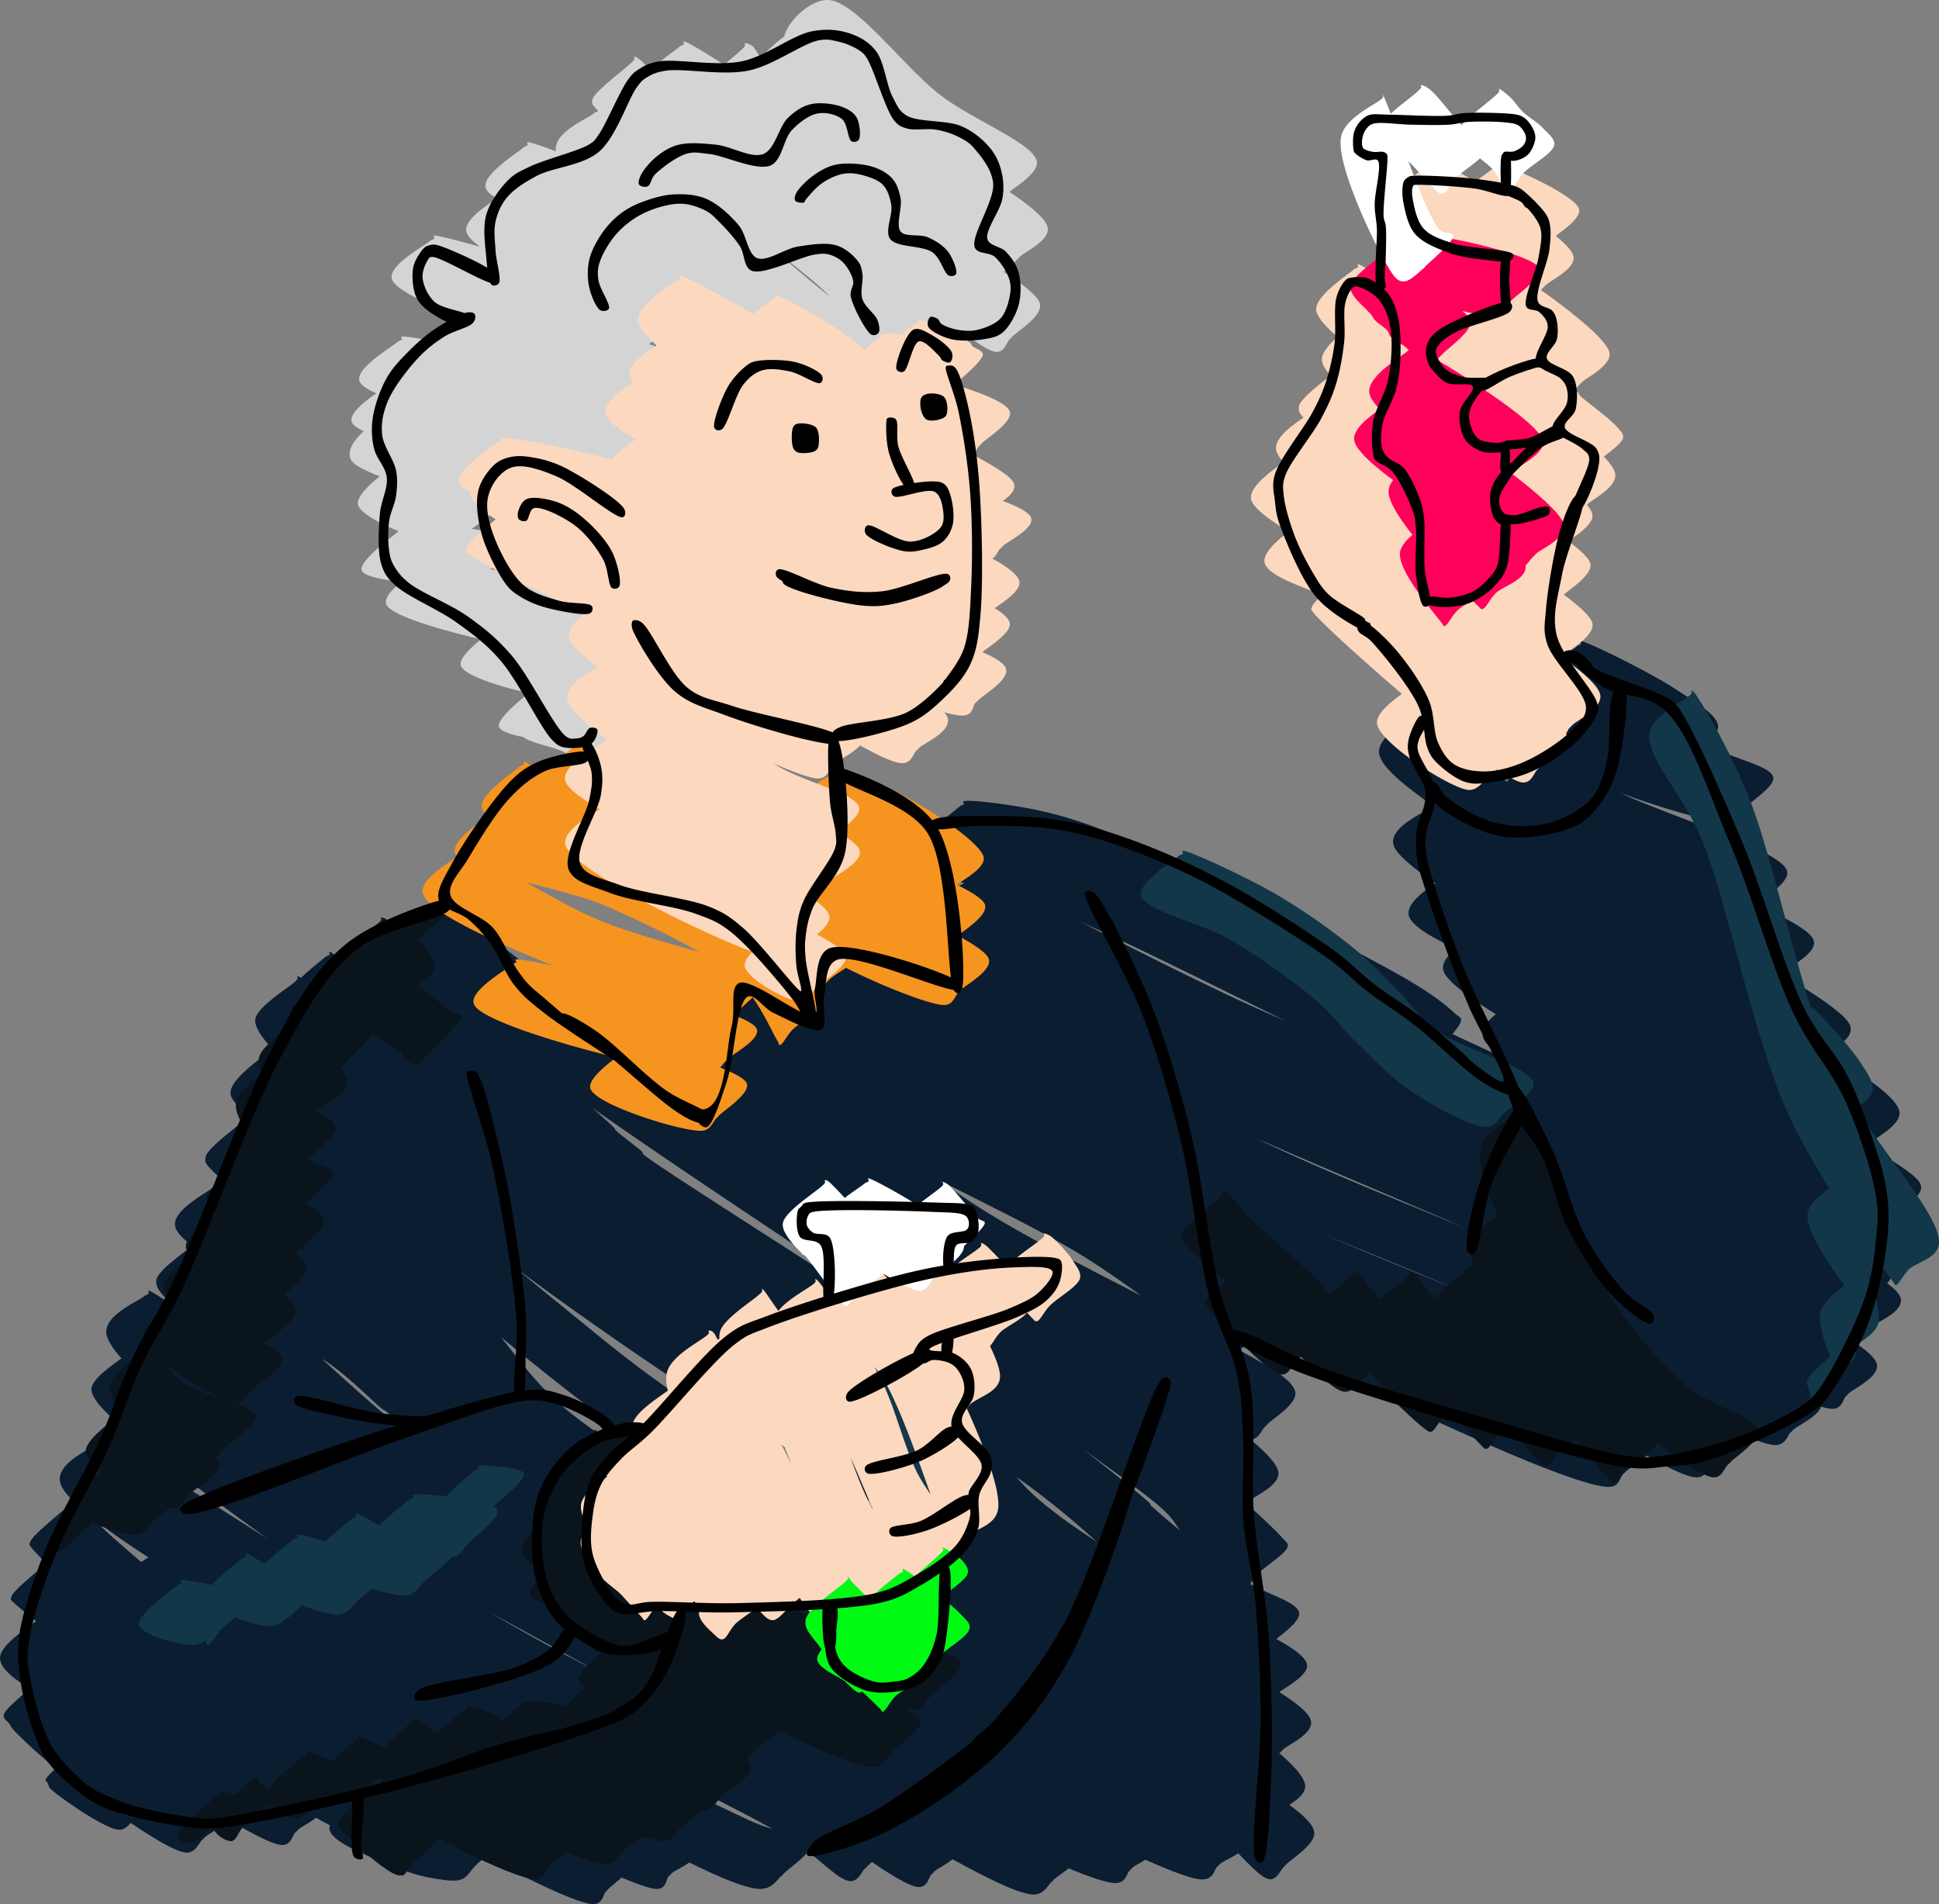
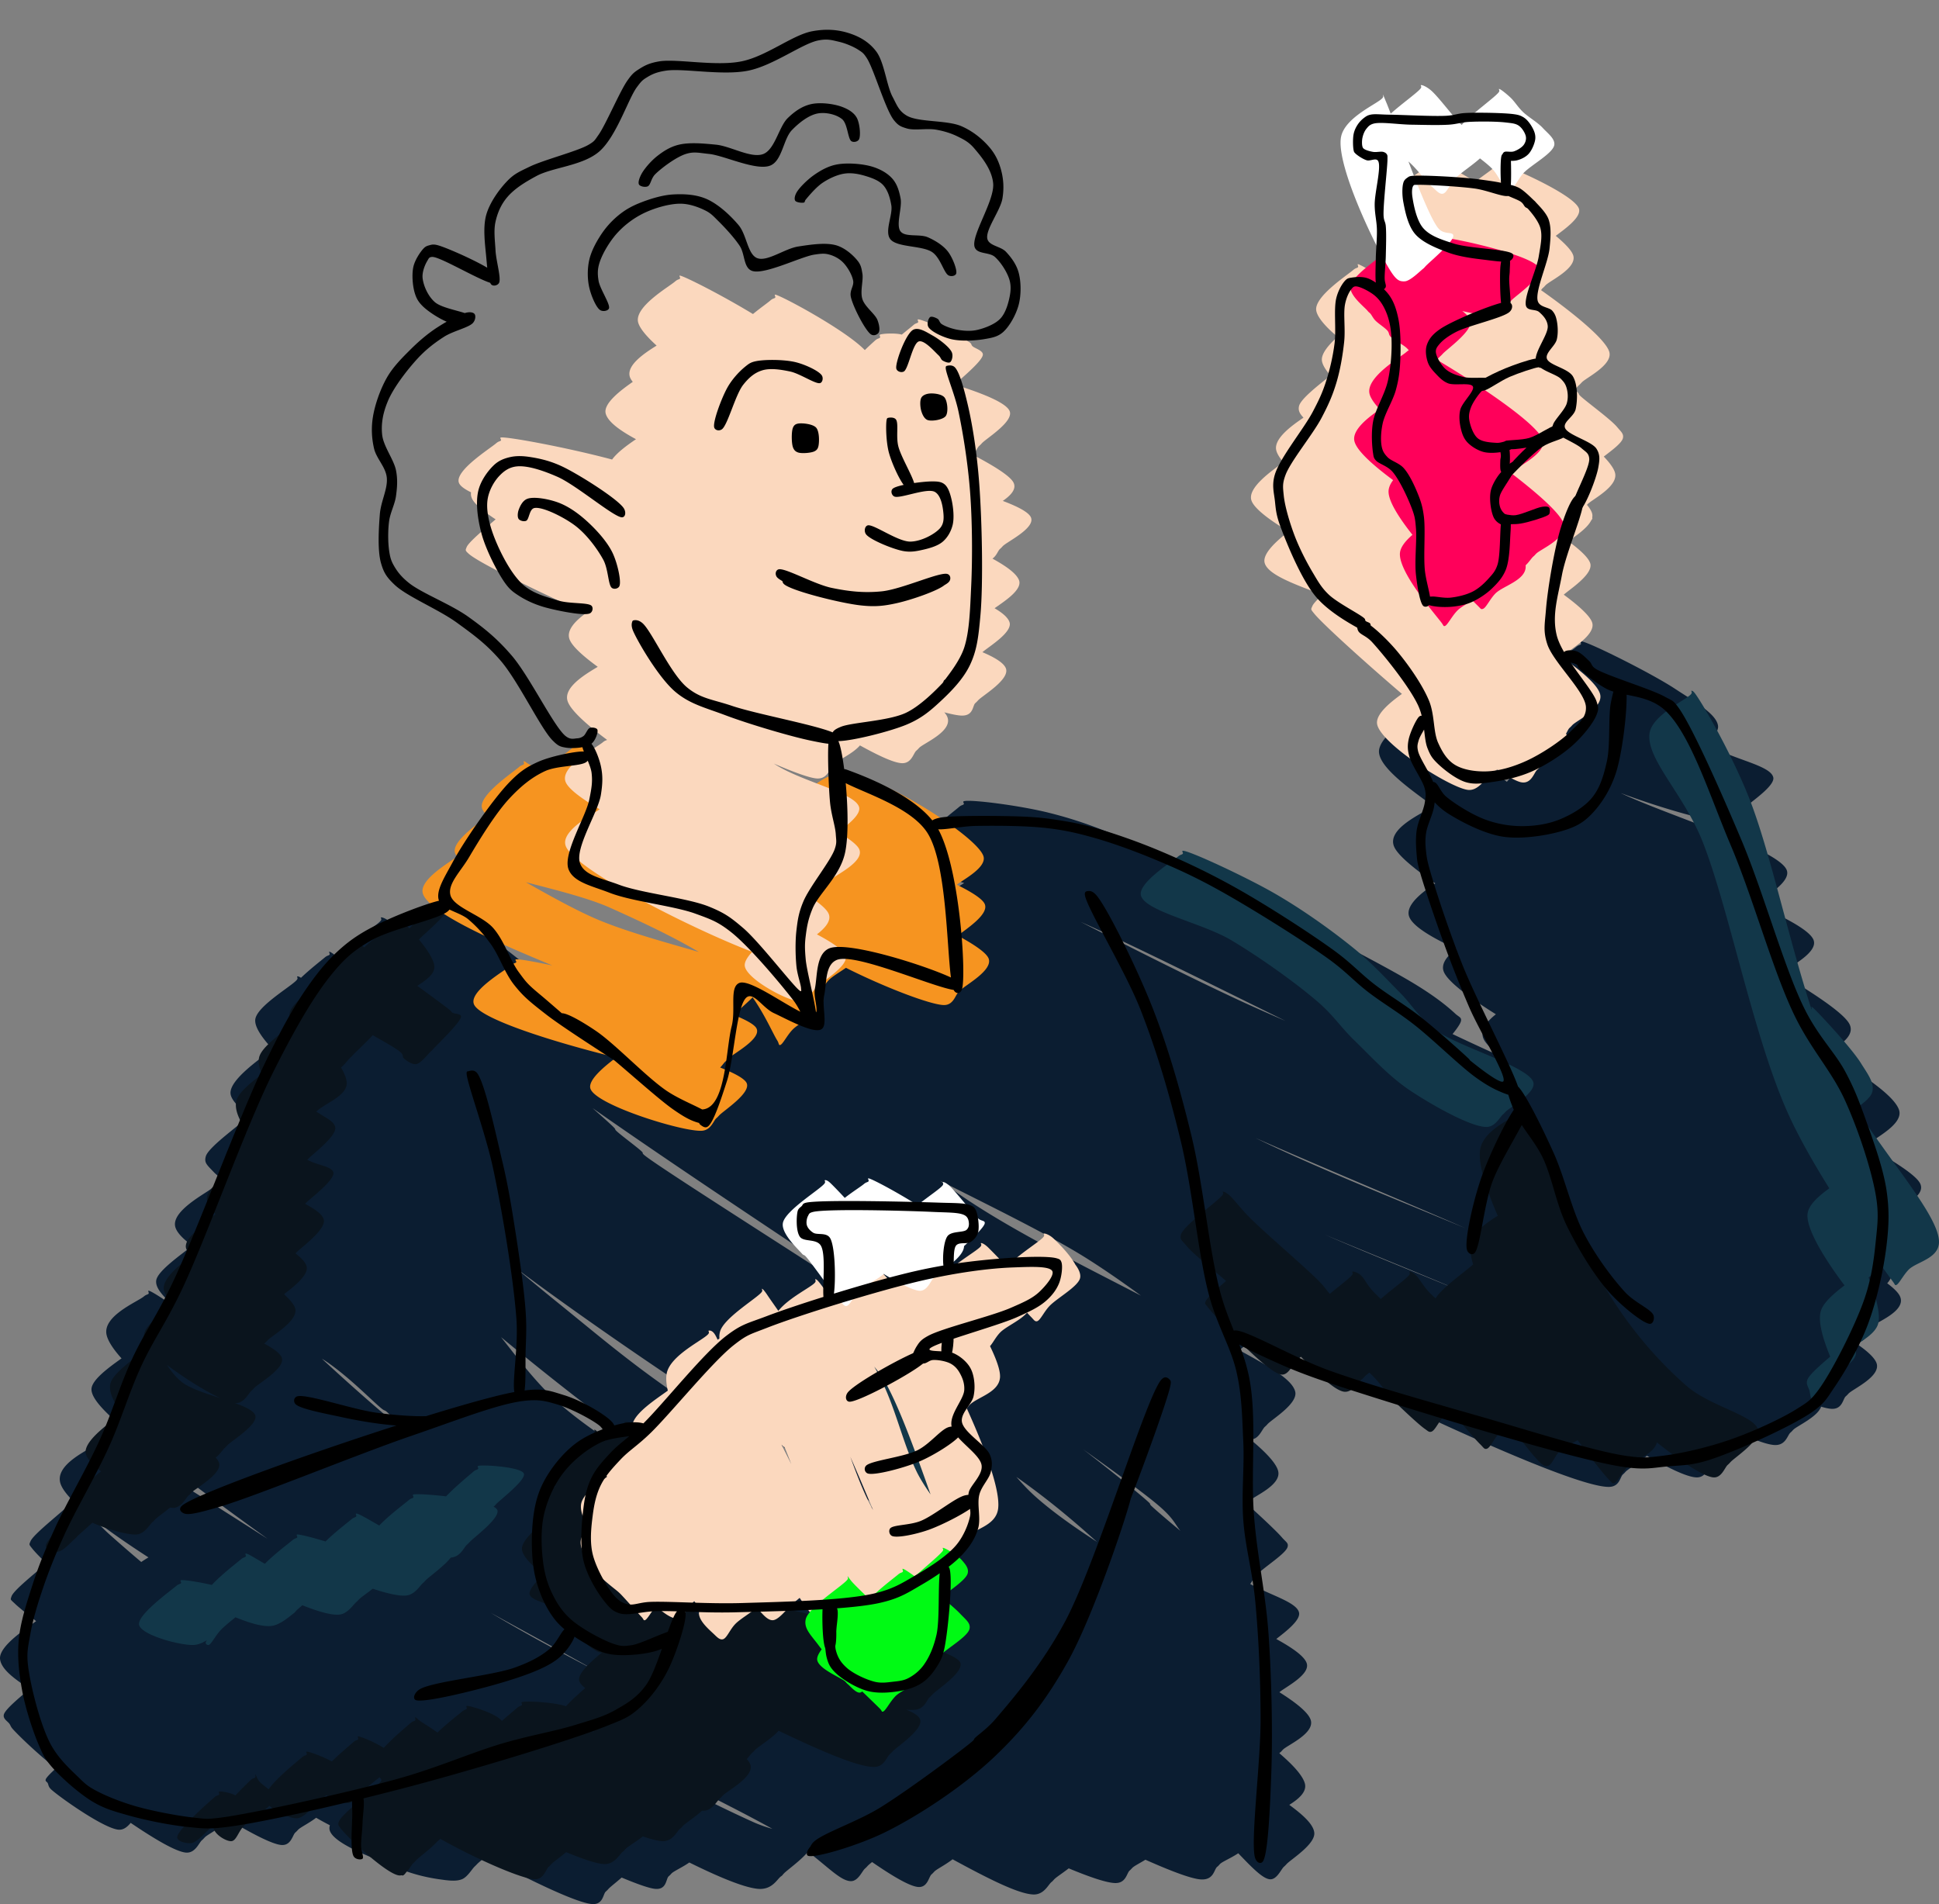
<svg xmlns="http://www.w3.org/2000/svg" width="459.499" height="451.25" preserveAspectRatio="none" viewBox="27.893 20.387 459.499 451.25">
  <rect x="27.893" y="20.387" width="459.499" height="451.25" fill="#808080" stroke="none" />
  <g>
    <path d="M132.173 233.75c2.654.733 35.831 28.119 60.708 46.489.852.63 1.739 1.281 2.656 1.953.601-1.277 2.539-2.999 4.535-4.609-.894-.858-1.583-1.569-2.001-2.083-1.336-1.644-1.761-1.828-1.354-3.159.37-1.209 2.85-3.381 5.245-5.368-1.628-.865-2.828-1.778-2.988-2.757-.445-2.721 7.294-7.968 8.802-9.253.607-.517.965-.412 1.128-.677.125-.202-.279-.63 0-.677.884-.147 8.02 2.971 11.058 4.965 1.181.775 2.213 1.652 3.163 2.564-1.348-2.643-2.146-5.027-2.034-6.852.274-4.484 9.165-8.17 9.929-9.478.23-.393-.137-.615 0-.677.19-.086.674-.064 1.354.677.668.727 1.779 2.602 3.119 4.997 1.518-1.136 2.896-2.056 3.426-2.515.605-.523.965-.412 1.128-.677.126-.203-.396-.666 0-.677.855-.023 5.335 1.783 11.246 4.396-.709-2.349 1.99-4.885 4.623-6.841-3.395-2.021-5.665-3.909-6.39-5.679-1.204-2.94 3.827-6.227 6.86-8.167-5.346-1.508-9.202-2.903-10.02-4.923-.335-.827.077-1.823.878-2.859-.439-.199-.742-.444-.878-.751-.915-2.06 7.293-8.173 8.802-9.479.605-.523.965-.412 1.128-.677.125-.203-.351-.545 0-.677 1.368-.515 13.151.979 20.086 2.708 7.54 1.881 13.295 4.101 23.47 8.576 15.297 6.728 50.125 24.267 61.836 31.144 6.106 3.585 9.228 6.206 11.058 7.898.893.826 1.576.867 1.354 1.806-.139.589-.907 1.725-1.982 3.042a689.399 689.399 0 0 0 11.462 5.302c-2.114-1.598-3.531-2.976-4.063-4.056-1.035-2.1.67-4.192 2.865-5.941-6.64-4.15-11.451-7.833-12.344-10.083-.755-1.902.872-3.803 2.943-5.411-5.894-2.734-10.079-5.262-11.067-7.452-1.259-2.79 3.027-5.988 6.115-8.072-5.277-3.644-8.839-6.673-9.726-8.628-2.022-4.456 7.292-8.173 8.801-9.479.133-.115.255-.2.365-.264-5.792-4.207-12.404-8.986-12.777-12.599-.379-3.669 7.291-8.378 8.801-9.705.603-.529.966-.412 1.129-.677.125-.202-.281-.744 0-.677 1.191.287 12.225 11.694 18.731 16.7.561.432 1.108.851 1.644 1.259 2.061-2.72 6.708-5.715 7.835-6.675.607-.518.965-.412 1.128-.677.125-.203-.299-.678 0-.677.084 0 .205.034.361.097.726-3.116 7.569-7.076 8.892-8.221.095-.082.184-.149.268-.204-5.21-2.071-10.332-4.104-10.875-6.341-.719-2.962 7.293-7.968 8.801-9.253.608-.518.965-.412 1.129-.677.125-.203-.336-.664 0-.677 1.422-.055 16.64 7.522 22.342 11.284 4.446 2.934 9.872 5.937 10.155 8.802.135 1.36-1.461 3.082-3.128 4.559a174.5 174.5 0 0 1 5.159 1.985c5.109 2.088 10.584 3.39 11.059 5.642.428 2.03-5.518 5.927-6.545 6.996-.409.426-.299.353-.677.677-.722.619-1.252 2.877-3.837 2.934-3.423.075-14.89-3.117-25.09-6.905 11.227 5.352 37.146 13.19 39.308 18.189 1.247 2.882-5.516 6.539-6.545 7.673-.366.403-.328.359-.591.599 7.087 3.144 12.436 6.031 13.455 8.202 1.419 3.024-5.517 6.335-6.545 7.448-.403.437-.317.345-.677.677-.06.055-.116.124-.17.205 8.655 5.136 14.779 9.409 15.968 11.756 1.529 3.019-3.074 5.451-5.402 6.865 8.886 5.223 16.005 10.145 17.137 13.446 1.146 3.341-5.516 6.539-6.544 7.673-.401.442-.318.345-.678.677a1.545 1.545 0 0 0-.243.312c6.777 3.765 11.45 6.88 12.43 8.715 1.765 3.305-5.518 5.927-6.545 6.996-.408.426-.298.353-.677.677a1.123 1.123 0 0 0-.2.238c4.479 1.929 7.709 3.677 8.325 5.63.803 2.548-5.517 6.334-6.545 7.447-.403.437-.317.346-.677.677-.398.367-.752 1.346-1.435 2.073 1.342 1.003 2.289 1.896 2.789 2.666 2.445 3.762-5.516 6.539-6.544 7.673-.401.443-.318.346-.678.677-.667.615-.16 3.176-3.385 2.934l-.011-.001c2.725 1.785 4.563 3.387 5.202 4.741 1.534 3.249-5.517 6.334-6.545 7.447-.403.437-.317.345-.677.677-.667.614-.774 3.088-3.385 2.934-.649-.038-1.465-.213-2.428-.509-.848 2.443-5.746 4.585-6.599 5.474-.409.425-.299.353-.677.677-.723.619-1.093 3.115-3.837 2.933-1.673-.11-4.36-1.082-7.759-2.638-.261 2.796-5.763 5.686-6.684 6.701-.401.442-.317.345-.677.677-.667.614-1.004 3.057-3.385 2.934-2.249-.117-6.431-2.156-11.677-5.117-1.808 1.679-4.432 3.11-5.023 3.762-.401.443-.318.346-.677.678-.668.614-.736 2.951-3.386 2.933-8.022-.053-42.59-16.083-65.898-27.532-5.18-2.545-10.88-5.466-16.83-8.608-1.552 1.288-3.555 2.674-4.724 3.764 6.721 3.698 12.49 6.799 13.204 9.809.675 2.842-5.516 6.539-6.544 7.673-.401.442-.318.345-.677.677-.668.614-1.479 3.085-3.386 2.933l-.063-.006c3.606 2.987 6.098 5.596 6.608 7.454.917 3.34-5.518 5.926-6.545 6.996-.408.425-.298.353-.677.677a1.284 1.284 0 0 0-.167.18c3.299 3 7.073 6.519 8.292 7.944.959 1.123 1.601 1.304 1.354 2.257-.417 1.609-5.441 4.686-7.222 6.545-.669.698-1.174 1.552-1.629 2.256 4.932 2.697 11.034 4.323 11.559 6.771.397 1.851-3.339 4.642-5.395 6.253 3.861 2.125 6.629 4.076 7.2 5.708.967 2.763-5.188 5.767-6.454 6.909 3.96 2.497 6.68 4.691 7.357 6.406 1.296 3.282-5.517 6.13-6.545 7.221-.406.432-.282.36-.677.678a1.43 1.43 0 0 0-.156.149c3.277 2.804 5.462 5.229 6.024 7.072.645 2.112-1.603 3.873-3.663 5.163 3.156 2.321 5.687 4.553 5.92 6.572.316 2.746-5.517 6.335-6.545 7.448-.403.437-.317.345-.677.677-.667.614-1.684 3.159-3.385 2.934-1.753-.232-4.364-2.998-7.407-6.157-1.748 1.163-3.826 2.013-4.328 2.546-.406.431-.283.36-.677.677-.776.624-.756 3.396-4.288 2.934-2.28-.299-6.733-1.97-12.708-4.626-1.372.841-2.693 1.504-3.09 1.918-.408.425-.317.345-.677.677-.667.614-.833 2.977-3.385 2.933-1.994-.034-5.971-1.382-11.022-3.482-1.464 1.141-2.97 2.101-3.421 2.58-.406.431-.283.36-.677.677-.776.624-1.744 3.016-4.288 2.934-3.603-.117-11.013-3.923-19.137-8.342-1.708 1.343-3.8 2.347-4.334 2.925-.403.437-.317.346-.677.677-.667.615-.928 3.315-3.385 2.934-2.051-.318-5.832-2.541-10.679-5.879-.482.385-.861.699-1.056.914-.401.442-.317.346-.677.677-.667.615-1.606 3.031-3.385 2.934-2.372-.129-5.238-3.278-10.08-6.963-1.615 1.998-4.981 4.374-5.718 5.158-.406.431-.242.377-.677.677-.928.639-2.1 3.338-5.642 2.933-3.284-.375-9.008-2.738-16.079-6.227-1.726 1.201-3.737 2.072-4.232 2.617-.401.442-.317.345-.677.677-.667.614-.405 3.334-3.385 2.933-1.391-.187-4.074-1.125-7.738-2.657-1.349 1.181-2.669 2.188-3.095 2.657-.401.443-.317.346-.677.678-.667.614-.601 3.221-3.385 2.933-3.504-.362-13.124-4.858-25.096-11.194-.91.763-1.679 1.39-1.985 1.716-.406.431-.338.337-.677.677-.61.61-1.651 2.419-2.934 2.934-1.428.573-3.282.304-5.416 0-2.76-.394-6.211-1.15-9.93-2.708-4.691-1.966-15.307-5.612-16.023-9.028-.068-.324-.036-.679.077-1.055a72.344 72.344 0 0 1-3.261-1.779c-1.7 1.297-3.742 2.27-4.264 2.834-.403.437-.317.346-.677.677-.667.615-.991 3.18-3.385 2.934-2.127-.219-6.744-2.589-12.428-5.979-1.677 1.906-4.922 3.441-5.626 4.174-.409.426-.299.353-.677.677-.723.619-1.581 3.145-3.837 2.934-2.392-.224-7.551-3.308-13.054-7.04-.678.814-1.567 1.66-2.743 1.623-3.353-.103-13.965-7.627-16.023-9.478-.812-.73-.664-1.135-.903-1.58-.189-.351-.643-.39-.451-.903.171-.455 1.133-1.426 2.397-2.585-4.562-3.622-8.595-7.552-10.07-9.15-.673-.728-.57-.826-.903-1.354-.404-.64-1.639-1.205-1.354-2.257.326-1.203 3.468-3.838 6.142-6.062-3.865-2.482-6.744-4.711-7.045-7.027-.41-3.156 6.566-7.521 8.541-9.043-2.456-1.921-4.181-3.333-4.93-4.046-1.234-1.175-1.185-.929-.903-1.806.464-1.438 5.552-5.435 8.279-7.831-1.577-1.517-2.719-2.705-3.314-3.453-.869-1.091-.809-.949-.451-1.805.796-1.903 9.166-8.171 9.93-9.479a.572.572 0 0 0 .058-.132c-1.375-1.402-2.322-2.646-2.767-3.704-2.077-4.933 7.29-8.582 8.802-9.93.6-.535.965-.412 1.128-.677.125-.203-.485-.777 0-.677 1.802.374 18.643 11.05 39.012 24.03-16.199-11.656-30.11-22.266-32.693-24.481-.814-.699-.229-.339-.677-.903-1.197-1.507-8.559-6.909-8.35-10.156.143-2.216 4.219-5.135 7.117-7.212-1.877-2.091-3.109-3.929-3.506-5.425-1.216-4.582 7.293-7.968 8.801-9.253.608-.518.966-.413 1.129-.677.125-.203-.241-.663 0-.677.474-.028 3.535 1.98 5.806 3.544-1.347-1.447-4.359-3.843-4.001-6.027.37-2.252 5.874-6.044 8.547-8.183-2.195-1.611-3.674-3.109-4.033-4.455-1.014-3.796 7.293-7.968 8.801-9.253.608-.517.965-.412 1.129-.677.125-.202-.375-.73 0-.677.784.112 5.285 2.579 11.132 6.106-5.282-3.448-10.225-6.689-12.035-8.588-1.574-1.651-2.203-2.129-1.805-3.611.649-2.418 9.165-8.171 9.929-9.478a.52.52 0 0 0 .075-.361c-2.226-1.785-4.006-3.613-4.137-5.056-.302-3.317 7.291-8.377 8.802-9.704.602-.529.965-.412 1.128-.677.027-.044.028-.103.017-.168-1.908-2.083-4.347-5.023-4.079-7.054.43-3.264 9.166-8.17 9.93-9.478.229-.392-.138-.615 0-.677.144-.066.444 0 .894.313 2.171-2.082 4.809-4.11 5.65-4.827.608-.517.965-.412 1.129-.677.125-.203-.252-.71 0-.677.244.032 1.139.67 2.337 1.609.932-3.121 9.119-7.806 9.849-9.056.23-.393-.165-.618 0-.677.28-.101 1.309.332 2.257 1.128.539.453 1.332 1.338 2.197 2.373 1.895-3.182 7.287-5.208 8.41-6.209.6-.535.965-.413 1.128-.677.125-.203-.4-.788 0-.677Zm188.893 23.47c3.336 1.555 7.197 3.272 11.473 5.119-17.879-8.824-35.665-17.707-48.588-23.496 11.189 5.718 24.674 12.577 37.115 18.377Zm32.949 77.182c8.72 4.232 19.964 8.241 30.688 11.951l-.447-.216c-12.925-6.225-28.209-12.123-43.866-18.648a482.576 482.576 0 0 0 13.625 6.913Zm-97.042-29.789c11.83 7.906 27.927 15.896 41.305 22.83-4.062-2.987-8.492-6.074-12.869-8.838-8.642-5.456-22.366-12.153-34.719-18.392a194.762 194.762 0 0 0 6.283 4.4ZM50.49 380.687a44.211 44.211 0 0 0 3.373 3.364 368.664 368.664 0 0 0 7.503 6.514c.56-.39 1.142-.753 1.712-1.09-4.895-3.168-9.184-6.135-12.588-8.788Zm72.882-21.46 1.333 1.083c-2.287-2.463-4.152-4.429-4.944-5.146-.842-.762-.56-.283-1.354-.902-2.012-1.569-7.074-6.889-12.638-10.833a27.614 27.614 0 0 0-1.6-1.044c6.147 5.692 12.974 11.764 19.203 16.842Zm64.092 9.027c-13.18-8.636-29.32-21.484-40.83-30.971 4.158 5.224 8.574 11.248 14.2 16.076 8.809 7.56 21.615 15.136 32.047 20.762 6.507 3.511 11.367 5.14 17.753 7.708-8.372-4.53-16.289-9.067-23.17-13.575Zm-90.948-76.505c-.608-.581-.175-.22-.677-.677-.843-.768-4.371-2.87-7.585-5.234.937 1.158 2.242 2.957 4.426 4.782 2.065 1.726 5.641 4.023 9.56 6.5-2.904-2.716-5.04-4.718-5.724-5.371Zm136.535 83.726c-14.658-10.059-27.669-16.354-42.427-26.178-12.516-8.331-27.338-18.582-40.125-28.119a532.89 532.89 0 0 0 9.433 7.808c11.386 9.194 19.978 16.768 36.108 27.081 11.014 7.042 27.204 15.557 43.8 24.27a225.784 225.784 0 0 0-6.789-4.862Zm7.222-15.346c-5.259-4.74-8.027-5.981-15.797-10.381-5.247-2.971-13.349-6.68-22.196-10.746 14.498 9.482 29.771 17.512 43.111 26.787-1.66-2.113-3.336-4.053-5.118-5.66Zm31.144 12.187c-.851-.623-1.74-1.262-2.665-1.916 1.438 1.661 2.948 3.261 4.47 4.624 4.037 3.614 9.137 7.208 14.624 10.77-4.632-4.163-9.862-8.672-16.429-13.478Zm31.143 4.965c-2.921-2.527-9.691-7.498-17.946-13.383 7.706 5.944 13.767 10.913 15.464 12.48.677.625.068.318.677.903.896.861 3.582 3.173 6.872 5.903-1.342-1.626-1.511-2.827-5.067-5.903Zm-70.637-50.552c-.812-.7.206-.132-.677-.903-3.311-2.891-34.673-23.054-62.941-42.833 2.522 2.229 4.31 3.838 4.942 4.468.708.705.228.457.677.903.976.969 5.117 3.995 6.093 4.965.449.446-.184.206.677.902 3.855 3.117 37.355 24.244 63.259 41.174-6.291-4.411-10.847-7.657-12.03-8.676Zm-63.047 89.498c-8.053-4.553-16.419-9.058-24.698-13.627 7.521 4.515 16.03 9.129 24.698 13.627Zm37.545 35.979c1.514.682 3.043 1.19 4.504 1.6-11.589-6.486-32.085-16.186-51.835-26.39 19.713 11.349 36.616 19.965 47.331 24.79Zm135.428-139.214c10.676 4.626 22.081 9.171 32.773 13.577-10.587-4.516-21.863-9.034-32.773-13.577Zm-16.433-22.915c14.13 6.91 32.39 14.173 49.758 21.384-16.118-7.033-33.854-14.392-49.758-21.384Z" opacity=".31" style="fill-opacity:1;fill-rule:nonzero;stroke:none;stroke-dasharray:none;stroke-dashoffset:0;stroke-linecap:butt;stroke-linejoin:miter;stroke-miterlimit:4;stroke-opacity:1;stroke-width:1px;paint-order:normal;vector-effect:none;opacity:1;mix-blend-mode:normal;isolation:auto;fill:#0b1d31" />
    <path d="M131.271 233.75c.135-.052.535.401.902.677.486.364 1.86.595 1.806 1.354-.097 1.353-5.518 5.926-6.545 6.996-.119.124-.194.206-.25.267 1.941 2.376 3.783 5.076 3.635 6.729-.147 1.634-2.113 3.008-4.036 4.251 3.61 2.636 6.787 4.976 7.647 5.679.567.463.344.455.677.677.467.309 2.014.214 2.031.902.032 1.26-5.516 6.539-6.544 7.673-.401.443-.318.346-.677.677-.668.615-2.265 2.751-3.386 2.934-.983.161-2.342-.81-2.933-1.354-.437-.401.027-.627-.677-1.354-.782-.806-3.509-2.324-6.694-4.145-1.692 1.848-3.963 3.918-4.59 4.596-.404.437-.317.346-.677.678-.461.424-1.362 1.661-2.246 2.386.874 1.541 1.42 2.93 1.343 3.933-.227 2.957-5.404 4.674-7.203 6.524 2.003 1.358 4.417 2.319 4.495 3.857.109 2.171-5.517 6.334-6.545 7.447l-.093.1c2.36 1.337 5.957 1.56 6.186 3.06.28 1.835-5.517 6.13-6.544 7.221-.061.064-.109.118-.15.163 2.248 1.256 4.252 2.497 4.438 3.899.318 2.404-5.517 6.54-6.545 7.674l-.172.189c1.457 1.132 2.489 2.226 2.654 3.196.359 2.11-3.331 4.863-5.38 6.465 1.472 1.348 2.475 2.559 2.672 3.465.631 2.898-5.517 6.334-6.544 7.447-.404.437-.318.345-.677.677a1.2 1.2 0 0 0-.118.125c2.242 1.21 3.908 2.398 4.18 3.486.61 2.435-5.518 5.926-6.545 6.996-.409.425-.299.353-.677.677-.722.619-1.771 3.054-3.836 2.934l-.102-.008c2.545.918 4.516 1.858 4.841 2.941.657 2.189-5.518 5.927-6.545 6.996-.408.426-.299.353-.677.678-.489.42-1.164 1.572-2.167 2.302.431.482.714.923.813 1.308.671 2.603-5.518 5.927-6.545 6.996-.408.426-.299.353-.677.677-.722.619-1.762 3.067-3.836 2.934a4.542 4.542 0 0 1-.553-.073c-1.482 1.219-3.038 2.29-3.509 2.781-.409.426-.299.353-.677.677-.723.619-1.854 2.824-3.837 2.934-1.913.106-6.652-1.151-10.41-2.797-1.49 1.395-3.083 2.729-3.582 3.249-.409.425-.299.353-.677.677-.722.619-2.628 2.77-3.837 2.933-1.029.14-2.927-.405-2.933-1.354-.009-1.264 4.268-5.38 6.951-7.828-.579-.484-.965-.965-1.084-1.424-.546-2.103 4.422-6.185 7.22-8.422-1.966-1.553-3.359-3.047-3.609-4.216-.67-3.139 6.588-7.923 8.56-9.503-1.319-1.957-3.349-4.755-2.692-7.198.68-2.529 6.393-6.395 8.859-8.43-.994-1.318-1.224-2.297-.735-3.756.549-1.637 3.93-4.378 6.608-6.539-1.164-1.281-1.937-2.455-2.094-3.391-.434-2.585 3.633-5.849 6.457-7.944a15.422 15.422 0 0 1-.138-.18c-1.05-1.404-1.385-1.843-.903-3.16.541-1.479 4.08-4.367 6.793-6.616-.181-.221-.34-.424-.474-.606-1.261-1.709-1.878-2.465-1.354-4.062.441-1.345 2.977-3.551 5.383-5.525a9.137 9.137 0 0 1-.418-.794c-.636-1.387-1.077-2.165-.452-3.611.512-1.183 2.654-3.119 4.823-4.956-1.62-2.378-3.032-5.016-2.566-7.23.419-1.991 3.483-4.448 6.107-6.406-.624-1.371-.969-2.74-.69-3.975.559-2.484 5.297-5.759 8.04-7.827-.566-.9-.911-1.785-.819-2.555.254-2.128 4.448-5.167 7.318-7.294 1.774-3.189 7.049-6.737 8.254-7.826.597-.54.965-.413 1.128-.677.126-.203-.11-.635 0-.677.136-.051.232.181.903.677l.116.086c2.735-2.746 7.457-5.459 8.009-6.405.229-.393-.111-.635 0-.677.135-.051.428.138.902.677.32.364.974 1.055 1.771 1.935 2.074-2.277 4.429-4.6 5.225-5.32.598-.54.965-.413 1.129-.677.125-.203-.111-.636 0-.677ZM71.015 347.943c1.867 1.471 5.591 2.662 9.118 3.807-3.734-1.731-8.97-5.083-12.664-7.877.951 1.45 2.119 2.946 3.546 4.07Zm104.94 9.478c.438-.173 3.913.337 4.062 1.354.183 1.249-4.139 5.284-5.936 7.053.393.809.611 1.573.52 2.2-.239 1.637-2.57 3.17-4.627 4.561.916 1.288 1.588 2.589 1.467 3.564-.182 1.475-2.127 2.877-4.032 4.165 1.864 1.376 3.471 2.882 3.581 3.959.148 1.459-2.112 3.451-4.047 4.987 1.88 1.242 3.969 2.744 4.95 3.589 1.271 1.095 1.308 1.805 2.482 2.933 1.445 1.389 5.629 3.083 6.73 4.877.405-.351.732-.631.943-.814.605-.524.965-.413 1.129-.677.125-.203-.247-.597 0-.677.633-.206 6.474.86 6.77 2.256a.809.809 0 0 1-.004.317c.911.419 2.384 1.231 4.23 2.295 1.248-.979 2.318-1.769 2.77-2.16.605-.524.965-.413 1.128-.677.125-.203-.376-.57 0-.677 1.65-.469 24.999 2.417 26.63 5.416.101.185.136.392.117.614 7.384.942 28.881 5.279 30.576 8.413 1.218 2.253-5.517 6.539-6.545 7.673-.401.442-.317.346-.677.677-.667.615-1.119 2.674-3.385 2.934-.512.059-1.231.054-2.112-.006 1.704.671 2.884 1.398 3.24 2.263.954 2.322-5.516 6.539-6.545 7.673-.401.442-.317.345-.677.677-.667.614-1.292 2.788-3.385 2.934-3.96.276-14.436-4.533-22.9-8.561-1.705 1.907-4.847 3.767-5.535 4.498-.406.432-.283.36-.677.678-.351.282-.76.921-1.329 1.532.455.52.759.992.877 1.401.82 2.838-5.517 6.131-6.544 7.222-.406.431-.283.36-.677.677-.774.622-1.93 3.169-4.266 2.936-1.711 1.575-3.955 2.992-4.536 3.609-.406.431-.282.36-.677.677-.776.624-1.721 3.086-4.288 2.934-.977-.058-2.566-.464-4.538-1.122-1.637 1.302-3.526 2.385-4.037 2.927-.406.431-.268.366-.677.677-.829.629-1.977 3.176-4.74 2.934-1.644-.144-4.855-1.215-8.709-2.814-1.475 1.252-3.013 2.302-3.477 2.814-.401.442-.317.345-.677.677-.668.614-1.161 3.036-3.386 2.934-3.064-.14-13.558-4.68-22.273-9.574-.233.21-.49.433-.762.663-1.725 1.856-4.301 3.696-4.949 4.397-.403.437-.317.346-.677.677-.41.378-.957 1.458-1.709 2.199-.301.405-.56.687-.773.735a.568.568 0 0 1-.348-.042 1.65 1.65 0 0 1-.555.042c-2.918-.277-12.177-8.94-13.766-11.058-.646-.861-.809-.95-.452-1.806.796-1.903 9.166-8.17 9.93-9.478.138-.236.061-.41.007-.525-.129-.13-.254-.262-.374-.394-1.312 1.1-2.587 2.05-3.018 2.499-.408.425-.299.353-.677.677-.722.619-2.257 2.912-3.836 2.933-1.143.016-3.345-.776-5.061-1.85-.979.819-1.827 1.495-2.161 1.85-.406.432-.283.36-.677.677-.776.624-2.6 2.965-4.288 2.934-1.521-.028-4.684-1.405-6.358-2.972-1.697 1.626-4.771 3.438-6.054 4.778-1.325 1.382-1.781 3.502-2.934 3.611-1.23.116-4.254-1.692-4.288-3.386a1.798 1.798 0 0 1 .059-.461c-.326.291-.583.528-.736.687-.409.426-.299.353-.677.677-.723.619-2.566 2.739-3.837 2.934-1.135.174-3.345-.357-3.385-1.354-.065-1.656 7.292-8.173 8.802-9.479.605-.523.965-.412 1.128-.677.125-.202-.216-.597 0-.677.36-.132 2.709.239 3.871.892a98.858 98.858 0 0 1 3.576-3.6c.588-.56.966-.412 1.129-.677.125-.203-.082-.685 0-.677.121.012.415.917.903 1.58.392.533 1.395 1.198 2.246 1.926 2-2.798 6.742-6.543 7.909-7.568.603-.529.965-.413 1.128-.677.126-.203-.255-.649 0-.677.457-.051 3.52 1.016 5.955 2.325 2.054-2.02 4.343-3.903 5.104-4.582.6-.535.965-.412 1.128-.677.125-.203-.247-.658 0-.677.464-.036 3.714 1.254 6.079 2.726 2.265-2.507 5.405-5.047 6.333-5.885.598-.541.966-.413 1.129-.678.125-.202-.11-.635 0-.677.135-.051.386.252.902.677.65.535 2.628 1.653 4.351 2.926 2.203-2.121 4.954-4.232 5.805-4.957.608-.517.965-.412 1.128-.677.125-.202-.256-.631 0-.677.676-.121 6.959 1.739 8.331 3.566 1.585-1.413 3.06-2.621 3.63-3.114.605-.524.965-.413 1.129-.677.125-.203-.3-.552 0-.677.761-.318 7.518-.017 10.436.976 1.404-1.518 3.184-3.107 4.565-4.297-.812-.633-1.362-1.276-1.461-1.87-.265-1.586 2.765-4.383 5.391-6.538-.066.002-.133 0-.2-.007-2.355-.239-7.255-5.929-9.253-7.898-1.26-1.242-1.376-2.002-2.482-2.934-1.329-1.12-5.118-1.562-5.191-3.16-.046-1.002 1.517-2.831 3.358-4.635-2.442-1.61-5.114-4.188-5.163-5.972-.046-1.666 2.466-4.115 4.858-6.116-.85-1.238-1.498-2.597-1.247-3.813.279-1.355 2.193-3.164 4.271-4.857-.541-1.146-.859-2.304-.661-3.268.655-3.178 9.166-8.171 9.93-9.478.229-.393-.11-.636 0-.677.135-.052.481.174.903.677.318.378.979 1.099 1.719 1.985a123.664 123.664 0 0 1 3.472-3.114c.605-.523.965-.412 1.128-.677.125-.203-.21-.594 0-.677Zm-7.287 73.032-.343.428.125.051c.062-.159.135-.318.218-.479Zm149.013-127.646c.189-.086.747.192 1.354.677 1.161.929 2.749 3.228 5.19 5.642 3.704 3.662 12.676 11.328 16.024 14.669 1.517 1.514 1.835 2.17 2.781 3.218 2.411-1.997 4.945-3.89 5.343-4.572.229-.392-.157-.6 0-.677.239-.117 1.147.167 1.805.677.999.774 1.582 2.415 3.386 4.288.408.424.937.931 1.552 1.497 2.732-2.405 6.316-4.96 6.798-5.785.229-.392-.138-.615 0-.677.189-.086.819.216 1.354.677.894.771 1.844 2.673 3.385 4.288.437.458.921.903 1.445 1.354 1.494-2.479 6.871-6.222 8.893-8.035-.503-1.675-.742-3.16-.634-4.377.272-3.058 3.706-5.456 6.471-7.151-2.756-6.349-4.587-12.044-4.214-15.417.589-5.328 9.166-8.171 9.93-9.479.229-.392-.138-.614 0-.677.189-.085.67-.234 1.354.677 2.699 3.6 11.964 31.48 18.957 42.879 5.783 9.427 12.307 16.732 18.731 22.342 5.509 4.812 16.108 6.982 16.926 10.382.624 2.593-5.516 6.539-6.545 7.673-.401.442-.317.345-.677.677-.667.614-1.449 3.117-3.385 2.934-2.461-.234-8.028-4.041-13.377-8.293-.608 2.766-5.479 4.282-7.16 6.036-1.324 1.382-2.177 3.391-2.934 3.611-.456.132-.482-.016-1.128-.677-1.195-1.222-4.225-4.978-7.535-9.487-1.567.9-3.33 1.583-4.2 2.491-1.325 1.382-1.898 3.437-2.934 3.61-.931.156-1.436-.41-2.934-2.031-1.16-1.255-3.315-4.048-5.852-7.507-1.093.637-2.12 1.235-2.724 1.865-1.324 1.383-2.091 3.426-2.933 3.611-.594.13-.643-.214-1.58-1.128-1.083-1.056-3.832-4.295-6.941-8.006-.653.537-1.229 1.038-1.635 1.461-1.325 1.383-2.072 3.329-2.934 3.611-.579.19-.808-.144-1.58-.677-1.623-1.122-6.947-6.202-8.124-7.447-.473-.501-.304-.441-.677-.903-.724-.897-1.98-2.663-3.836-4.514-.147-.146-.306-.3-.476-.459-.502.381-.899.694-1.104.911-.406.431-.283.36-.677.677-.776.624-2.307 3.264-4.288 2.934-2.297-.384-6.397-4.415-10.155-8.273-.3.242-.535.445-.678.599-.403.437-.317.346-.677.677-.667.615-1.629 3.221-3.385 2.934-3.416-.557-15.606-13.665-17.377-16.023-.576-.767-.73-.665-.451-1.354.339-.839 2.565-2.832 4.83-4.796-3.602-3.102-7.831-6.443-9.344-8.293-1.003-1.226-1.701-1.515-1.354-2.708.635-2.185 9.166-8.171 9.93-9.479.229-.392-.138-.615 0-.677Z" opacity=".259" style="fill-opacity:1;fill-rule:nonzero;stroke:none;stroke-dasharray:none;stroke-dashoffset:0;stroke-linecap:butt;stroke-linejoin:miter;stroke-miterlimit:4;stroke-opacity:1;stroke-width:1px;paint-order:normal;vector-effect:none;opacity:1;mix-blend-mode:normal;isolation:auto;fill:#0a141d" />
    <path d="M70.789 394.884c.538-.142 3.849.332 7.305 1.114 2.274-2.45 5.911-5.225 6.913-6.079.607-.518.965-.413 1.128-.677.125-.203-.247-.638 0-.677.449-.071 2.404 1.223 4.523 2.424 2.282-2.328 5.592-4.781 6.535-5.584.608-.517.965-.412 1.129-.677.125-.203-.341-.63 0-.677.506-.07 3.304.608 6.712 1.647 2.252-2.223 5.255-4.495 6.151-5.258.608-.517.965-.412 1.129-.677.125-.202-.271-.644 0-.677.509-.062 2.852 1.365 5.46 2.834 2.306-2.44 5.989-5.159 6.952-5.993.605-.524.965-.413 1.128-.677.125-.203-.348-.561 0-.677.568-.189 3.936-.014 7.747.433 2.287-2.38 5.549-5.052 6.471-5.85.605-.523.965-.412 1.128-.677.126-.202-.292-.555 0-.677.892-.369 10.242.219 10.833 1.806.563 1.512-5.517 6.13-6.545 7.222-.385.409-.293.365-.62.631.428.231.721.473.846.723.921 1.848-5.516 6.539-6.545 7.673-.401.442-.317.345-.677.677-.667.614-1.396 2.572-3.385 2.934a6.25 6.25 0 0 1-.389.056c-1.507 1.96-5.156 4.554-5.93 5.36-.408.425-.299.353-.677.677-.722.619-1.866 2.67-3.836 2.934-1.759.235-4.928-.56-8.045-1.6-1.4 1.102-2.801 2.046-3.239 2.502-.409.426-.299.353-.677.677-.723.619-1.997 2.664-3.837 2.934-2.073.304-5.784-.941-8.938-2.192-.663.569-1.197 1.028-1.443 1.289-.406.432-.254.372-.677.678-.879.634-3.101 2.688-5.191 2.933-2.349.277-5.858-.958-8.534-2.052-1.333 1.084-2.682 2.177-3.427 2.955-1.324 1.383-2.317 3.471-2.933 3.611-.328.074-.802-.23-.677-.677.032-.116.133-.278.29-.476-.959.602-2.077 1.119-3.224 1.153-3.291.097-12.281-2.352-12.864-4.739-.567-2.321 7.294-7.968 8.802-9.253.607-.518.965-.413 1.128-.677.125-.203-.321-.593 0-.677Zm237.413-172.87c1.39-.109 14.677 6.069 21.44 9.93 6.695 3.823 13.708 8.835 18.957 13.09 4.458 3.614 7.702 7.235 11.058 10.606 3.057 3.071 4.341 5.826 8.35 8.802 5.468 4.059 22.106 8.66 23.245 12.412.76 2.504-5.518 5.927-6.545 6.996-.409.426-.299.353-.677.677-.722.619-1.787 2.896-3.836 2.934-3.618.068-12.742-5.049-18.055-8.576-5.083-3.375-9.453-8.218-13.315-11.961-3.374-3.27-4.893-5.908-8.801-9.252-5.107-4.371-13.292-10.245-20.311-14.444-6.905-4.131-20.433-6.83-21.44-10.607-.782-2.938 7.294-7.968 8.802-9.253.607-.517.965-.412 1.128-.677.125-.202-.335-.65 0-.677ZM428.714 184.1c.135-.051.411.007.903.677 1.762 2.405 8.248 13.466 12.638 24.374 4.914 12.208 9.319 33.152 14.935 50.472.144-.346-.142-.559-.04-.597.135-.052.365.143.903.677 1.576 1.564 8.591 9.049 10.832 12.638 1.611 2.579 3.24 4.661 2.708 6.77-.341 1.354-2.072 2.692-3.823 3.937 8.324 13.075 19.712 25.744 19.621 31.72-.061 3.954-5.441 4.686-7.222 6.545-1.325 1.382-2.317 3.47-2.934 3.611-.328.074-.186-.005-.677-.677-.419-.575-1.261-1.722-2.401-3.308-1.237.787-2.556 1.483-3.448 2.204 1.084 2.738 3.059 8.318 2.238 11.033-.669 2.215-3.502 3.786-5.593 5.234.28.719.552 1.566.177 2.439-.796 1.855-5.441 4.687-7.222 6.545-1.324 1.383-2.342 3.635-2.934 3.611-.433-.017-.493-1.288-.677-2.031-.202-.822-.951-1.545-.451-2.708.499-1.161 2.992-3.349 5.362-5.357-1.085-2.716-3.122-7.925-2.202-10.892.614-1.985 3.206-4.191 5.595-6.012-2.936-3.857-9.277-12.877-8.755-17.007.269-2.129 2.737-4.253 5.151-5.986-3.62-5.801-7.15-11.959-9.664-17.485-8.282-18.2-14.027-48.542-20.312-64.544-4.457-11.349-13.386-19.635-12.637-25.727.557-4.538 9.165-8.171 9.929-9.479.23-.392-.11-.635 0-.677ZM238.693 338.464c.128-.016.274.185.903 1.129 2.439 3.658 22.288 29.681 22.117 36.56-.095 3.808-5.441 4.686-7.222 6.544-1.325 1.383-2.333 3.547-2.934 3.611-.363.039-.181-.381-.677-1.128-1.486-2.238-8.107-10.736-11.735-16.701-3.766-6.191-11.03-14.763-10.381-19.859.533-4.189 9.165-8.171 9.929-9.479.23-.392-.094-.665 0-.677Z" opacity=".298" style="fill-opacity:1;fill-rule:nonzero;stroke:none;stroke-dasharray:none;stroke-dashoffset:0;stroke-linecap:butt;stroke-linejoin:miter;stroke-miterlimit:4;stroke-opacity:1;stroke-width:1px;paint-order:normal;vector-effect:none;opacity:1;mix-blend-mode:normal;isolation:auto;fill:#123749" />
    <path fill="red" d="M180.694 404.362c-.328.075-.3-.279-.677-.677-.836-.883-3.903-4.308-4.739-5.19-.377-.398-.276-.296-.677-.677-.908-.862-3.936-2.941-5.416-4.965-1.568-2.144-4.186-5.094-3.611-7.673.178-.8.865-1.726 1.801-2.682-1.198-1.997-1.945-3.888-1.801-5.443.214-2.318 3.428-4.775 6.153-6.659-.4-1.096-.543-2.158-.286-3.271.491-2.125 3.916-4.767 6.62-6.775-.271-.829-.393-1.596-.301-2.252.397-2.812 5.678-6.17 8.394-8.148-.356-1.503-.478-2.873-.269-4.038.799-4.442 9.166-8.171 9.93-9.479.229-.392-.138-.615 0-.677.189-.086.778-.104 1.354.677.231.314.496.815.788 1.464l.423-.298a4.779 4.779 0 0 1 .143-1.617c.883-3.33 9.166-8.171 9.93-9.479.229-.392-.113-.67 0-.677.175-.01.59.425 1.354 1.58.461.697 1.379 1.991 2.538 3.651 2.508-3.196 8.142-5.778 8.746-6.81.229-.393-.111-.636 0-.677.135-.052.369.035.902.677.443.533 1.257 1.635 2.294 3.107 2.357-3.179 8.374-6.115 8.99-7.17.229-.392-.165-.617 0-.677.28-.1 1.168.138 2.257 1.129.778.708 1.923 1.876 3.258 3.373 2.41-3.43 8.307-5.919 8.929-6.984.229-.393-.111-.635 0-.677.135-.051.38-.022.902.677.519.693 1.851 2.572 3.542 5.087 2.698-2.811 7.633-5.481 8.194-6.441.229-.393-.148-.631 0-.677.233-.073.945.265 1.805 1.128.779.782 2.53 2.52 4.348 4.552 2.51-2.924 8.138-6.228 8.741-7.26.229-.392-.165-.618 0-.677.28-.1 1.375.301 2.257 1.128 1.145 1.074 3.942 3.839 5.222 6.237.686.904 1.385 2.18 1.097 3.242-.54 1.992-5.441 4.686-7.222 6.544-1.324 1.383-2.177 3.392-2.933 3.611-.457.133-.723-.228-1.129-.677-.281-.311-.79-.788-1.258-1.357-1.582 1.878-5.042 3.309-6.415 4.742-1.029 1.074-1.71 2.489-2.366 3.198 1.513 3.123 2.479 5.807 2.366 7.409-.255 3.635-5.441 4.687-7.222 6.545a9.256 9.256 0 0 0-.659.777c4.272 9.423 8.018 19.416 7.43 23.822-.537 4.022-5.441 4.686-7.222 6.545-.565.59-1.049 1.311-1.474 1.953.117.509.161.988.12 1.432-.298 3.187-5.441 4.686-7.222 6.544-1.324 1.383-1.947 3.41-2.934 3.611-.821.168-1.351-.052-2.482-1.579l-.064-.088c-1.619 1.1-3.52 2.051-4.45 3.021-1.324 1.383-1.855 3.462-2.933 3.611-1.036.144-2.026-1.067-3.386-2.482a52.743 52.743 0 0 1-2.406-2.691c-1.598 1.061-3.449 1.961-4.364 2.916-1.325 1.383-1.898 3.438-2.934 3.611-.931.156-1.47-.258-2.934-2.031-.583-.707-1.384-1.83-2.342-3.267-.881.744-1.628 1.357-1.945 1.687-.409.426-.299.353-.677.677-.723.619-2.525 2.981-3.837 2.934-1.222-.043-2.289-1.411-3.684-2.957-1.723 1.38-4.042 2.738-5.117 3.86-1.325 1.382-2.004 3.375-2.934 3.611-.705.179-1.306-.426-2.031-1.129-1.095-1.061-3.966-3.381-3.611-5.416.032-.184.101-.381.203-.588a8.49 8.49 0 0 0-.203-.315 41.239 41.239 0 0 0-1.15-1.58c-.181.186-.328.339-.43.452-.401.442-.317.346-.677.677-.667.615-1.781 3.121-3.385 2.934-1.118-.131-2.764-1.267-4.565-2.856-1.187 1.366-2.084 3.177-2.657 3.307Zm55.743-57.548c3.701 7.271 5.273 15.172 8.575 22.117.866 1.821 2.09 3.725 3.404 5.62-3.179-8.971-7.24-20.35-10.625-26.383-.771-1.373-1.707-2.676-2.728-3.916a74.99 74.99 0 0 1 1.374 2.562Zm-1.806 31.144c.057.102.115.203.174.305-1.78-4.234-3.634-8.647-5.406-12.626 1.669 4.598 3.38 8.996 5.232 12.321Zm-19.225-10.606a128.906 128.906 0 0 0-1.592-4.021c-.223-.015-.371-.189-.73-.589.782 1.573 1.561 3.12 2.322 4.61ZM349.727 82.997c.992.126 13.473 7.677 13.992 11.058.286 1.867-2.518 4.216-4.586 5.842 2.99 2.268 5.713 4.768 5.94 6.345.391 2.716-5.517 6.334-6.545 7.447-.403.437-.317.345-.677.677-.306.282-.696.965-1.188 1.602 1.788 1.074 3.326 2.171 3.445 3.363.165 1.649-2.728 4.179-4.765 5.894 6.096 4.049 11.84 8.46 12.438 10.806.507 1.991-1.98 4.073-4.063 5.59 3.415 2.091 5.861 3.97 6.32 5.243 1.005 2.785-5.518 5.926-6.545 6.996-.408.425-.299.353-.677.677a1.675 1.675 0 0 0-.207.222c1.09.614 2.143 1.22 3.141 1.809a755.426 755.426 0 0 0 6.489 3.765c1.302-2.613 5.182-5.395 7.276-6.948-.204-1.975 2.523-4.553 5.037-6.566-2.883-2.529-5.284-5.299-5.487-7.177-.26-2.409 3.161-5.576 5.873-7.798-6.172-5.113-12.216-10.73-12.643-13.867-.207-1.518.72-3.051 2.051-4.447-5.15-3.88-9.217-7.558-9.724-9.997-.854-4.107 7.291-8.377 8.801-9.704.603-.529.965-.412 1.129-.677.125-.203-.325-.739 0-.677.256.049 1.091.58 2.32 1.443 1.054-1.867 3.48-3.964 5.478-5.554-9.383-5.18-23.51-15.204-24.499-19.585-.851-3.774 7.294-7.968 8.802-9.253.607-.518.965-.412 1.128-.677.125-.203-.351-.731 0-.677.629.097 4.682 2.265 9.744 5.271 1.73-1.36 3.407-2.489 4.023-3.014.607-.518.965-.413 1.128-.677.125-.203-.318-.674 0-.677 1.283-.015 18.467 7.375 19.408 10.832.551 2.024-3.448 4.813-5.51 6.37 2.284 1.906 3.843 3.557 4.156 4.689.841 3.037-5.518 5.926-6.544 6.996-.409.425-.299.353-.677.677-.133.114-.269.295-.418.513 6.599 4.643 15.648 11.743 16.215 14.833.551 2.999-5.518 5.926-6.545 6.996-.408.425-.299.353-.677.677-.243.208-.587.636-.993 1.103.23.197.413.357.542.477.65.6.188.409.677.902 1.24 1.249 7.232 5.559 8.801 7.448.92 1.106 1.658 1.626 1.355 2.708-.315 1.122-2.521 2.766-4.515 4.29 1.513 1.585 2.527 2.992 2.709 4.06.538 3.156-5.517 6.13-6.545 7.222l-.147.16c.725.872 1.193 1.666 1.276 2.322.028.226.015.455-.034.685.036.067.05.14.034.218-.026.124-.126.288-.285.482-.937 1.89-3.841 3.781-5.399 4.917 2.723 1.997 4.99 4.057 5.232 5.433.446 2.532-4.858 5.925-6.324 7.235 3.576 2.63 6.404 5.166 6.776 6.757.69 2.954-5.517 6.335-6.545 7.448-.387.419-.323.351-.636.639 4.817 3.409 8.314 6.476 8.986 8.613 1.044 3.321-5.517 6.335-6.544 7.448-.404.437-.318.345-.677.677-.265.244-.497.802-.821 1.368.171.319.296.616.369.889.946 3.519-5.518 5.926-6.544 6.996-.409.425-.299.353-.677.677-.723.619-1.358 3.467-3.837 2.934-1.13-.243-3.096-1.347-5.609-3.044-.744.53-1.349.958-1.613 1.238-.406.431-.267.366-.677.677-.828.629-2.374 3.268-4.739 2.934-4.413-.624-20.633-10.988-21.439-15.572-.41-2.329 3.113-5.176 5.882-7.164-9.977-8.532-19.07-16.893-20.777-19.014-.903-1.122-.809-.95-.452-1.806.241-.576 1.177-1.553 2.385-2.671-6.835-2.579-12.82-4.75-13.668-7.484-.682-2.198 2.824-5.304 5.665-7.52-4.653-2.775-8.217-5.492-8.825-7.375-.969-3.001 4.8-6.997 7.588-9.007-.947-1.131-1.562-2.141-1.72-2.954-.523-2.689 3.616-5.704 6.47-7.634-.803-.882-1.322-1.623-1.054-2.747.414-1.736 4.641-4.98 7.461-7.248-1.164-1.323-1.954-2.586-2.045-3.585-.151-1.656 1.666-3.746 3.711-5.589-2.658-2.203-4.91-4.679-5.065-6.372-.296-3.242 7.292-8.172 8.802-9.478.605-.524.965-.413 1.128-.677.125-.203-.268-.712 0-.677Z" opacity=".302" style="fill:#fbd8be;fill-opacity:1;fill-rule:nonzero;stroke:none;stroke-dasharray:none;stroke-dashoffset:0;stroke-linecap:butt;stroke-linejoin:miter;stroke-miterlimit:4;stroke-opacity:1;stroke-width:1px;paint-order:normal;vector-effect:none;opacity:1;mix-blend-mode:normal;isolation:auto" />
-     <path d="M130.819 76.226c.725-.056 4.971.991 10.821 2.654-1.685-1.267-2.814-2.408-3.148-3.331-.995-2.751 4.273-6.201 7.19-8.128-1.421-.788-2.383-1.605-2.676-2.479-1.021-3.047 7.292-8.172 8.801-9.478.605-.524.966-.413 1.129-.677.125-.203-.362-.644 0-.677.609-.055 3.201.797 6.702 2.154-.72-4.496 7.398-7.669 8.87-8.924.607-.518.965-.413 1.128-.678-1.075-1.243-1.701-1.514-1.354-2.708.635-2.185 9.166-8.17 9.93-9.478.229-.393-.148-.631 0-.677.233-.073 1.124.535 1.805 1.128.641.557 1.145 1.337 1.923 2.277 2.298-2.47 5.911-4.812 6.879-5.662.602-.529.965-.412 1.128-.677.125-.203-.303-.689 0-.677.706.027 5.064 2.649 9.528 5.558 2.275-1.937 4.539-3.786 4.915-4.43.23-.392-.157-.599 0-.677.239-.117 1.191.176 1.806.677.66.54 1.341 1.914 2.029 2.958 1.155-1.77 3.559-3.75 5.498-5.238 1.101-4.06 6.41-8.792 10.434-8.646 6.588.239 18.031 15.999 26.63 22.568 7.828 5.981 21.736 11.254 22.793 15.572.681 2.783-5.159 6.133-6.442 7.344 4.787 3.248 8.49 6.22 9.018 8.321.78 3.107-5.518 5.927-6.545 6.996-.408.426-.299.353-.677.677-.65.557-1.775 2.534-3.312 2.882 4.239 2.734 8.336 5.706 8.729 7.725.562 2.89-5.517 6.539-6.545 7.673-.401.442-.317.346-.677.677-.667.615-1.25 3.323-3.385 2.934-1.307-.238-3.399-1.48-5.984-3.373-.352.273-.628.499-.787.665-.408.426-.299.353-.677.677-.722.619-1.976 3.079-3.836 2.934-1.198-.094-2.947-1.033-4.89-2.379-1.219 1.253-2.366 2.379-2.783 2.83-.404.437-.317.346-.677.677-.667.615-2.731 2.997-3.385 2.934-.446-.043-.958-.795-.678-1.58.03-.084.077-.178.14-.28a1.331 1.331 0 0 1-.365.055c-1.124 0-1.894-.981-3.244-2.349-1.17 1.047-2.242 1.928-2.624 2.349-.401.442-.317.345-.677.677-.667.614-1.712 2.823-3.385 2.933-1.973.131-4.308-.943-7.932-3.225-2.457-.588-5.023-1.997-7.866-3.094-5.343-2.062-11.545-5.078-18.054-9.027-2.668-1.619-5.446-3.668-8.306-5.865-1.601 1.199-3.389 2.194-3.88 2.706-.409.425-.299.353-.677.677-.167.143-.328.383-.508.665 1.945 1.037 3.248 1.964 3.667 2.72.028.05.053.101.075.152.224.122.422.306.376.525-.026.125-.127.29-.288.487-.358 1.648-2.902 3.412-4.782 4.671 2.46.796 4.137 1.574 4.619 2.289 1.465 2.174-5.517 6.131-6.545 7.222-.406.431-.241.377-.677.677-.379.262-.818.764-1.439 1.28 1.204.596 2.018 1.153 2.342 1.654 1.028 1.588-1.694 3.745-3.964 5.343 3.819 1.171 6.448 2.283 7.124 3.233 1.41 1.981-3.611 5.048-5.748 6.581 2.606 1.126 4.385 2.168 4.977 3.029 1.705 2.482-5.516 6.54-6.545 7.673-.401.443-.317.346-.677.677-.667.615-.727 2.663-3.385 2.934-3.295.337-14.453-1.352-26.332-3.849-1.039 1.857-4.349 3.974-5.775 5.076 5.225.648 9.86 1.575 10.536 2.703.951 1.589-4.277 5.282-6.082 6.801 14.009 2.732 33.172 7.272 34.968 10.125 1.423 2.259-5.518 5.927-6.544 6.996-.409.426-.299.353-.677.677a1.7 1.7 0 0 0-.251.28c1.334.607 2.243 1.201 2.507 1.751 1.018 2.117-5.517 6.131-6.544 7.222-.167.177-.245.27-.305.339 3.826.569 7.267 1.385 7.752 2.369.406.824-.854 2.273-2.386 3.677 1.311.773 2.351 1.471 2.838 1.965.999 1.014 1.275 1.641.902 2.708-.609 1.744-5.441 4.687-7.221 6.545-1.325 1.382-2.318 3.47-2.934 3.611-.328.074-.333-.307-.677-.677-.674-.725-1.643-2.602-3.385-3.837-2.071-1.467-8.165-2.311-10.317-3.947-2.923-.566-5.32-1.376-5.707-2.372-.642-1.653 4.185-5.722 7.039-8.04-7.033-1.537-15.176-4.176-16.066-6.403-.631-1.578 2.128-4.21 4.758-6.342-10.793-2.5-20.993-5.665-22.361-8.102-.833-1.485 1.152-3.623 3.47-5.521-4.614-.514-8.733-1.303-9.337-2.603-.992-2.133 6.917-7.9 8.687-9.381-4.728-1.955-9.04-4.357-9.59-6.191-.55-1.834 2.446-4.655 5.135-6.834-3.647-1.378-6.15-2.707-6.808-3.866-1.045-1.841.404-4.548 3.004-6.797-1.375-.671-2.31-1.314-2.685-1.911-1.229-1.956 2.629-4.96 5.676-7.077-2.037-.918-3.416-1.806-3.871-2.627-1.674-3.024 7.293-8.173 8.802-9.479.605-.523.965-.412 1.128-.677.125-.203-.456-.603 0-.677.535-.086 2.929.245 6.456.87 2.358-2.296 5.948-4.595 6.859-5.383.043-.038.085-.072.126-.103-8.168-3.259-14.637-6.516-15.698-8.699-1.597-3.286 7.294-7.968 8.802-9.253.607-.517.965-.412 1.128-.677.125-.202-.444-.642 0-.677Zm91.4 12.187c-2.517-2.299-6.214-5.206-10.296-8.27 4.488 3.878 8.993 7.669 12.62 10.52a57.147 57.147 0 0 0-2.324-2.25Z" opacity=".31" style="opacity:1;mix-blend-mode:normal;isolation:auto;fill:#d4d4d4" />
    <path d="M164.671 196.287c.779-.055 9.095 3.399 9.478 5.642.28 1.635-3.055 4.446-5.121 6.188 2.258 1.16 3.925 2.306 4.219 3.29.671 2.245-5.077 5.668-6.414 6.871 6.411 2.327 12.94 4.864 17.472 6.896 10.059 4.51 24.157 12.576 28.396 15.691.883-.794 1.872-1.654 2.824-2.484.777-1.472 2.532-3.006 4.266-4.313-.048-.186-.184-.3-.055-.318.074-.01.201.02.369.084.13-.096.259-.191.388-.284-1.371-1.013-2.291-1.947-2.562-2.734-.939-2.723 5.074-6.623 7.771-8.496-4.786-3.05-8.474-6.05-8.993-8.072-1.004-3.914 5.401-10.319 10.607-10.607 7.625-.422 31.987 14.654 33.626 19.634.878 2.67-4.764 5.553-6.302 6.78 3.522 1.736 6.106 3.375 6.621 4.597 1.076 2.548-4.886 6.165-6.355 7.488 3.88 2.1 6.714 4.032 7.258 5.376 1.133 2.802-5.517 6.335-6.545 7.447-.403.437-.317.346-.677.677-.667.615-1.118 2.973-3.385 2.934-3.153-.054-14.11-4.246-23.19-8.822-1.537 1.062-3.244 2.044-4.117 2.955-.679.708-1.193 1.597-1.656 2.317.338 1.05.485 2.042.302 2.873-.588 2.674-5.441 4.687-7.222 6.545-1.324 1.382-2.332 3.546-2.934 3.611-.362.038-.21-.397-.677-1.129-.945-1.482-2.889-6.019-5.813-10.17-1.571 1.558-3.355 3.046-3.891 3.626-.34.367-.332.361-.537.548 2.822 1.146 4.736 2.196 5.276 3.062 1.547 2.482-5.517 6.131-6.544 7.222-.406.432-.268.366-.677.677-.377.286-.736.9-1.315 1.493 3.304 1.3 5.802 2.614 6.28 3.698 1.043 2.368-5.517 6.539-6.545 7.673-.401.442-.317.345-.677.677-.667.614-1.257 2.786-3.385 2.934-4.443.308-24.998-6.039-26.405-9.93-.725-2.007 3.192-5.243 6.098-7.437-14.79-3.623-31.757-9.001-33.63-12.423-1.696-3.098 7.292-8.172 8.801-9.478.605-.524.965-.413 1.129-.677.125-.203-.455-.614 0-.677.634-.089 3.893.471 8.56 1.445-12.007-4.99-29.16-12.283-30.677-17.017-.992-3.099 5.694-7.065 8.151-8.769a2.616 2.616 0 0 1-.478-.71c-1.138-2.61 5.001-6.881 7.749-8.894-.766-.689-1.277-1.347-1.43-1.938-.78-3.008 7.291-8.378 8.802-9.704.602-.529.965-.413 1.128-.677.125-.203-.143-.624 0-.677.212-.08.542.36 1.58.902.617.323 1.866.816 3.449 1.424 2.279-2.31 5.542-4.686 6.481-5.486.607-.518.965-.412 1.128-.677.125-.203-.255-.659 0-.677Zm7.899 39.268c-5.219-2.346-12.988-4.257-20.056-6.097 5.721 3.261 12.058 6.752 16.896 8.805 6.935 2.943 16.463 5.523 24.088 7.73-6.331-3.752-13.96-7.305-20.928-10.438Z" opacity=".294" style="opacity:1;mix-blend-mode:normal;isolation:auto;fill:#f69420" />
    <path d="M189.044 85.705c.928.113 9.405 4.332 17.286 9.107 1.778-1.471 3.526-2.68 4.154-3.24.6-.534.965-.412 1.128-.677.125-.202-.319-.707 0-.677 1.211.115 16.494 8.265 21.222 13.134a76.346 76.346 0 0 1 2.474-2.301c.605-.524.965-.413 1.129-.677.125-.203-.244-.537 0-.677.459-.264 3.702-.434 5.165-.012 1.222-1.018 2.272-1.834 2.733-2.245.6-.535.966-.412 1.129-.677.125-.203-.287-.632 0-.677.946-.15 10.643 4.338 12.186 5.416.575.402.325.545.677.903.536.544 2.532 1.029 2.483 2.031-.077 1.552-5.518 5.927-6.545 6.996l-.096.101c6.483 2.043 12.051 4.246 12.96 6.218 1.15 2.496-5.516 6.539-6.545 7.673-.401.442-.317.346-.677.677-.407.376-.765 1.339-1.479 2.061 5.218 2.729 8.787 5.028 9.604 6.515.882 1.607-.673 3.156-2.501 4.42 3.485 1.312 5.867 2.557 6.563 3.704 1.562 2.575-5.518 5.927-6.545 6.996-.409.426-.299.353-.677.677-.49.42-.769 1.568-1.787 2.299 3.378 1.848 5.747 3.597 6.301 5.149.83 2.325-3.801 5.16-5.798 6.613 1.902 1.114 3.185 2.213 3.541 3.317.777 2.413-5.082 5.876-6.417 7.097 2.912 1.239 4.941 2.467 5.514 3.735 1.199 2.652-5.516 6.539-6.545 7.673-.401.442-.317.346-.677.677-.667.615-.381 3.093-3.385 2.934-.854-.045-2.194-.312-3.945-.77.239.273.427.53.56.77 1.982 3.573-5.516 6.539-6.545 7.673-.401.442-.317.346-.677.677-.667.615-1.113 3.018-3.385 2.934-1.909-.071-5.533-1.778-9.942-4.213-1.648 1.932-5.145 3.473-5.855 4.213-.409.426-.299.353-.677.677-.723.619-1.129 3.201-3.837 2.934-1.708-.168-5.357-1.484-10.04-3.516.187.121.374.239.562.356 6.429 4.004 18.644 6.606 19.634 9.93.534 1.796-2.82 4.337-4.973 5.959 2.674 1.587 4.47 2.957 4.973 3.971 1.469 2.962-5.518 6.131-6.545 7.222-.406.431-.268.366-.677.677-.828.629-1.603 3.145-4.739 2.934a9.097 9.097 0 0 1-.523-.053c2.833 1.833 4.757 3.419 5.262 4.566.751 1.705-.91 3.471-2.762 4.915 3.293 1.734 6.528 3.823 6.824 5.241.48 2.295-5.518 5.926-6.544 6.996-.409.425-.299.353-.677.677-.723.619-2.009 3.011-3.837 2.934-2.903-.124-12.434-5.29-12.864-8.351-.132-.943.625-2.136 1.751-3.357-14.336-5.48-42.102-19.542-44.178-25.078-1.245-3.319 5.452-7.017 8.037-8.708-4.324-2.533-7.338-4.798-8.037-6.412-1.598-3.693 7.292-8.173 8.801-9.479.48-.415.805-.431 1.001-.552-5.076-3.782-8.657-7.084-9.351-9.152-1.101-3.283 4.173-6.388 7.131-8.167-3.617-2.633-6.084-4.915-6.679-6.502-.816-2.179 1.392-4.396 3.828-6.178-11.401-5.263-25.358-11.946-27.75-14.133-.847-.775-.771-.806-.452-1.58.478-1.159 4.105-4.186 6.851-6.556-2.899-1.907-4.826-3.519-5.497-4.728-.316-.568-.408-1.131-.328-1.681-1.493-.727-2.507-1.452-2.831-2.155-1.296-2.812 7.292-8.173 8.801-9.479.605-.523.966-.412 1.129-.677.125-.203-.415-.597 0-.677 1.328-.254 15.386 2.3 26.332 5.222 1.251-1.738 3.721-3.506 5.662-4.819-3.881-2.087-6.633-4.129-7.17-6.045-.664-2.373 3.51-5.518 6.409-7.547a4.27 4.27 0 0 1-.541-.803c-1.404-2.821 3.051-5.842 6.188-7.79-2.383-2.152-4.032-4.12-4.383-5.525-.92-3.691 7.291-8.377 8.802-9.704.602-.529.965-.413 1.128-.677.125-.203-.349-.72 0-.677Z" opacity=".306" style="opacity:1;mix-blend-mode:normal;isolation:auto;fill:#fbd8be" />
    <path d="M228.764 393.981c.127-.016.244.336.902 1.128.596.718 2.227 2.291 4.27 4.288 2.278-2.421 5.801-5.025 6.789-5.867.607-.518.965-.413 1.128-.677.125-.203-.266-.709 0-.677.288.034 1.375.748 2.829 1.804 2.71-2.414 6.182-5.293 6.649-6.092.23-.393-.199-.65 0-.677.457-.063 3.535 1.802 4.514 2.934.818.945 1.712 1.953 1.354 3.159-.459 1.543-4.011 3.815-6.182 5.604 1.89 1.552 3.554 3.003 4.377 3.875 1.418 1.501 2.541 2.255 2.256 3.61-.396 1.888-5.441 4.687-7.221 6.545-1.325 1.383-2.004 3.375-2.934 3.611a1.024 1.024 0 0 1-.301.032c-.665 2.676-5.505 4.122-7.147 5.836-1.324 1.382-2.317 3.47-2.933 3.61-.328.075-.185-.174-.677-.677-.599-.61-2.229-2.17-4.212-4.103a1.103 1.103 0 0 1-.528.267c-.931.156-2.33-1.54-2.933-2.031-.357-.291-.247-.303-.677-.677-1.024-.89-6.472-3.019-6.545-5.191-.021-.634.401-1.457 1.074-2.358a20.03 20.03 0 0 1-.623-.801c-1.871-2.548-3.664-4.076-3.159-6.319.659-2.927 9.166-8.171 9.93-9.479.229-.392-.095-.665 0-.677Z" opacity=".302" style="fill-opacity:1;fill-rule:nonzero;stroke:none;stroke-dasharray:none;stroke-dashoffset:0;stroke-linecap:butt;stroke-linejoin:miter;stroke-miterlimit:4;stroke-opacity:1;stroke-width:1px;paint-order:normal;vector-effect:none;opacity:1;mix-blend-mode:normal;isolation:auto;fill:#00fa14" />
    <path d="M389.446 154.537c.131 3.403-5.441 4.686-7.221 6.544-1.325 1.383-2.177 3.391-2.934 3.611-.457.133-.424.022-1.129-.677-.281-.278-.747-.738-1.355-1.344-1.39.875-2.828 1.657-3.609 2.472-1.325 1.383-2.318 3.471-2.934 3.611-.328.075-.275-.118-.677-.677-1.343-1.863-10.424-12.168-9.93-16.7.155-1.427 1.398-2.89 2.957-4.24-3.214-4.073-5.64-7.9-5.665-10.203-.01-.955.411-1.878 1.085-2.753-4.728-3.52-8.854-7.127-9.21-9.434-.397-2.576 3.27-5.414 6.055-7.339-1.332-1.432-2.216-2.711-2.444-3.719-.883-3.901 7.29-8.582 8.802-9.93.196-.175.367-.279.514-.35a5.36 5.36 0 0 0-.514-.553c-1.015-.935-3.123-1.923-3.837-2.708-.454-.499-.269-.854-.677-1.354-.593-.725-2.23-1.732-2.934-2.482-.535-.571-.796-1.183-1.128-1.58-.251-.299-.334-.25-.677-.677-.767-.953-4.406-3.705-4.062-5.868.445-2.81 9.165-8.17 9.929-9.478.23-.393-.137-.615 0-.677.19-.086.651.084 1.355.677.694.585 1.928 1.986 3.357 3.665 2.158-1.917 4.675-3.677 5.444-4.342.605-.524.965-.413 1.128-.677.125-.203-.357-.605 0-.677 1.503-.305 22.079 4.083 23.471 7.221.975 2.199-5.516 6.54-6.545 7.673-.401.443-.317.346-.677.677-.667.615-1.327 2.728-3.385 2.934-1.363.137-4.273-.308-7.574-1.089 1.094.85 1.888 1.696 1.932 2.669.107 2.346-5.517 6.335-6.545 7.447-.403.437-.317.346-.677.677-.173.16-.432.437-.735.76 8.803 5.205 24.102 15.223 25.109 19.1.789 3.042-5.518 5.927-6.545 6.996-.409.426-.299.353-.677.677a1.454 1.454 0 0 0-.17.177c6.484 4.984 11.725 9.649 12.356 12.01.888 3.322-5.518 5.926-6.544 6.996-.409.425-.299.353-.677.677-.422.361-1.022 1.343-1.819 2.074.006.062.011.123.013.183Z" opacity=".302" style="fill-opacity:1;fill-rule:nonzero;stroke:none;stroke-dasharray:none;stroke-dashoffset:0;stroke-linecap:butt;stroke-linejoin:miter;stroke-miterlimit:4;stroke-opacity:1;stroke-width:1px;paint-order:normal;vector-effect:none;opacity:1;mix-blend-mode:normal;isolation:auto;fill:#ff005a" />
    <path d="M223.347 300.099c.19-.086.627-.019 1.354.677.578.553 1.839 1.834 3.379 3.499 1.896-1.48 3.846-2.699 4.52-3.273.608-.518.965-.413 1.128-.677.126-.203-.317-.712 0-.677.706.078 6.208 2.958 11.607 6.344 2.586-2.097 5.567-4.03 5.996-4.765.23-.392-.137-.615 0-.677.19-.085.707.141 1.354.677 1.407 1.166 5.524 6.521 6.996 7.899.749.7 1.634.457 1.58 1.129-.073.924-2.949 3.63-4.912 5.453-.042 2.764-5.628 5.908-6.597 6.959-.404.437-.317.345-.677.677-.668.614-1.464 3.126-3.386 2.934-1.473-.148-4.778-1.766-8.387-3.978-1.735 1.578-4.617 2.712-5.83 3.978-1.325 1.382-2.132 3.41-2.934 3.611-.527.131-.929-.496-1.354-.903-.485-.464-.981-1.37-1.354-1.806-.265-.309-.29-.217-.677-.677-1.009-1.197-5.186-7.15-6.319-8.35-.465-.492-.488-.19-.903-.677-.931-1.092-4.927-4.722-4.514-7.221.501-3.025 9.166-8.171 9.93-9.479.23-.392-.137-.615 0-.677ZM355.595 42.826c.115.036.32.659.902 2.031.227.534.555 1.385.961 2.468 2.765-2.485 6.663-5.222 7.164-6.079.229-.392-.165-.617 0-.677.279-.1 1.301.352 2.257 1.129 1.693 1.375 4.95 5.827 6.996 7.898.135.137.27.269.405.398 2.468-2.723 8.228-6.785 8.847-7.845.23-.392-.163-.652 0-.677.311-.049 1.819 1.197 2.709 2.031.994.932 1.759 2.256 2.933 3.385 1.329 1.278 3.47 2.453 4.74 3.837 1.162 1.266 2.982 2.578 2.708 4.062-.362 1.956-5.441 4.686-7.222 6.545-1.325 1.382-2.004 3.374-2.934 3.61-.704.179-1.364-.525-2.031-1.128-.844-.764-1.309-2.137-2.482-3.385-.7-.745-1.801-1.621-2.93-2.509-1.726 1.586-4.616 3.455-5.872 4.766-1.325 1.382-1.947 3.409-2.934 3.61-.821.168-1.536-.765-2.482-1.579-1.341-1.154-3.084-3.536-4.739-5.191a22.89 22.89 0 0 0-.928-.873c2.545 6.719 5.363 13.688 7.021 15.768 1.377 1.728 3.537.753 3.611 1.805.105 1.497-5.518 6.131-6.545 7.222-.406.431-.282.36-.677.677-.776.624-3.008 2.869-4.288 2.934-1.085.055-1.774-.157-2.934-1.806-2.914-4.143-13.354-25.173-12.186-32.272.807-4.91 9.166-8.17 9.93-9.478.229-.392-.072-.699 0-.677Z" opacity=".306" style="fill-opacity:1;fill-rule:nonzero;stroke:none;stroke-dasharray:none;stroke-dashoffset:0;stroke-linecap:butt;stroke-linejoin:miter;stroke-miterlimit:4;stroke-opacity:1;stroke-width:1px;paint-order:normal;vector-effect:none;opacity:1;mix-blend-mode:normal;isolation:auto;fill:#fff" />
    <path d="M138.607 94.442c.853-.148 1.541.025 1.783.411.256.408.185 1.382-.411 2.057-.999 1.129-4.678 1.891-6.857 3.291-2.264 1.455-4.375 3.071-6.444 5.348-2.391 2.631-5.515 6.68-6.857 9.872-1.143 2.723-1.646 5.279-1.371 7.954.289 2.808 2.788 5.917 3.291 8.501.427 2.191.269 4.037 0 6.034-.272 2.026-1.366 3.928-1.645 6.033-.29 2.184-.262 5.002 0 6.856.205 1.454.419 2.371 1.097 3.566.799 1.408 1.742 2.704 3.702 4.25 2.982 2.352 9.848 4.99 13.987 7.954 3.891 2.786 6.838 5.171 10.284 9.187 4.224 4.921 9.99 16.85 12.752 19.06 1.191.953 1.988.594 2.743.549a2.6 2.6 0 0 0 1.508-.549c.553-.41.919-1.7 1.509-1.92.525-.196 1.605-.035 1.782.412.237.594-.485 2.699-1.508 3.428-1.243.885-4.418 1.103-6.034.823-1.312-.228-1.806-.399-3.153-1.783-2.794-2.869-8.055-13.95-12.204-18.786-3.419-3.985-6.466-6.174-10.422-9.05-4.317-3.139-11.728-6.155-14.672-8.913-1.955-1.831-2.643-2.926-3.291-5.211-.832-2.935-.55-7.994-.274-11.518.249-3.183 1.939-6.096 1.645-8.776-.274-2.499-2.469-4.474-3.017-6.856-.545-2.372-.686-4.795-.274-7.405.463-2.929 1.749-6.604 3.291-9.324 1.47-2.592 3.603-4.71 5.622-6.72 1.965-1.955 4.055-3.743 6.308-5.21a46.819 46.819 0 0 1 2.268-1.381c-1.95-.823-4.456-2.464-5.696-3.693-1.068-1.058-1.536-1.932-1.92-3.291-.461-1.633-.673-4.264-.274-6.033.365-1.62 1.593-3.437 2.331-4.251.473-.522.826-.677 1.371-.823.618-.165 1.03-.334 2.194 0 1.924.553 8.152 3.25 11.607 5.301-.087-.819-.157-1.661-.226-2.421-.266-2.934-.876-7.078 0-10.147.856-2.996 3.177-6.149 5.074-8.091 1.592-1.629 2.84-2.143 5.211-3.291 3.376-1.634 11.419-3.677 13.986-5.21 1.403-.838 1.383-.988 2.331-2.331 1.721-2.436 5.065-10.363 6.857-12.89 1.032-1.457 1.479-1.883 2.605-2.605 1.302-.836 2.467-1.519 4.936-1.92 4.157-.676 13.366 1.238 19.472 0 5.941-1.205 12.058-6.244 16.729-7.131 3.536-.671 6.447-.333 9.05.549 2.412.817 4.56 2.1 6.171 4.251 1.902 2.541 2.429 8.026 3.839 10.695 1.068 2.023 1.481 3.401 3.428 4.526 2.723 1.572 9.476.993 12.89 2.468 2.858 1.234 5.118 3.178 6.719 5.073 1.41 1.67 2.235 3.507 2.742 5.485.523 2.036.679 4.166.275 6.582-.483 2.883-4.122 7.469-3.565 9.599.428 1.639 3.166 1.723 4.387 3.017 1.263 1.337 2.486 2.989 3.017 4.936.595 2.181.629 5.312 0 7.679-.621 2.336-2.181 5.109-3.702 6.445-1.265 1.11-2.62 1.342-4.388 1.645-2.185.375-5.653.564-7.953 0-2.066-.506-4.741-1.817-5.348-2.879-.416-.729 0-2.043.411-2.331.371-.261 1.319.119 1.783.411.435.274.416.863.96 1.234.798.544 2.465 1.137 3.839 1.371 1.45.248 3.078.375 4.662 0 1.747-.413 4.087-1.308 5.348-2.605 1.214-1.248 1.844-3.32 2.194-4.937.323-1.487.457-2.89 0-4.387-.529-1.737-1.989-4.057-3.428-5.348-1.342-1.205-4.203-.575-4.799-2.331-.918-2.705 4.744-10.947 4.388-15.084-.291-3.385-2.911-6.475-4.525-8.365-1.22-1.427-2.386-2.021-3.84-2.742-1.541-.765-3.307-1.319-5.21-1.646-2.086-.357-5.102.254-6.857-.274-1.38-.415-2.055-.636-3.154-2.057-1.952-2.524-4.703-12.008-6.307-14.535-.814-1.283-1.121-1.448-2.057-2.057-1.166-.758-3.056-1.554-4.662-1.919-1.594-.362-2.682-.748-4.937-.275-3.776.793-10.578 5.923-16.455 7.131-6.072 1.248-15.39-.602-19.471 0-2.359.347-3.454.899-4.662 1.645-1.028.635-1.303.94-2.331 2.331-2.011 2.723-4.832 11.716-8.913 15.221-3.915 3.362-10.973 3.706-14.81 5.759-3.007 1.61-5.351 3.13-6.993 5.074-1.455 1.722-2.279 3.691-2.743 5.759-.477 2.129-.127 4.495 0 6.856.134 2.477 1.401 6.602.823 7.679-.325.606-1.319.809-1.782.412-.113-.097-.214-.25-.306-.448-3.34-1.06-11.821-6.125-13.681-6.134-.844-.004-.89.399-1.234.96-.515.836-1.278 2.636-1.097 4.113.211 1.73 1.224 4.161 2.879 5.622 1.424 1.256 4.996 1.904 7.104 2.613.212-.066.405-.115.575-.144Zm105.666 4.113c1.314-.721 3.189.551 4.662 1.372 1.605.894 4.028 2.767 4.525 3.976.342.832 0 2.043-.411 2.331-.371.261-1.319-.119-1.783-.411-.435-.275-.413-.732-.96-1.234-.916-.843-3.348-3.676-4.662-3.291-1.502.44-2.464 6.531-3.565 7.13-.622.338-1.623.002-1.783-.685-.309-1.335 2.223-8.225 3.977-9.188Zm-37.104 7.405c2.083-.399 6.636-.396 9.325.274 2.387.595 5.557 2.127 6.17 3.154.36.603.161 1.589-.411 1.783-1.013.343-4.779-2.249-7.131-2.743-2.216-.465-4.693-.854-6.582-.274-1.779.546-3.12 1.647-4.525 3.428-1.876 2.38-3.682 9.619-5.073 10.559-.662.447-1.563.216-1.783-.412-.429-1.229 1.66-6.825 3.017-9.324 1.16-2.136 2.934-3.999 4.251-5.074.968-.79 1.407-1.115 2.742-1.371Zm9.873 14.809c.938-.162 3.45.075 4.251.96.806.891.768 3.431.548 4.388-.144.632-.404.966-.959 1.234-.797.385-2.974.562-3.84.274-.631-.209-.988-.565-1.234-1.234-.364-.99-.387-3.751 0-4.662.25-.588.612-.852 1.234-.96Zm31.264-7.13c.968-.063 2.793.149 3.428.96.692.882.941 3.497.275 4.388-.665.887-3.274 1.287-4.251.96-.789-.264-1.244-1.227-1.509-2.057-.292-.92-.427-2.584 0-3.291.369-.61 1.249-.907 2.057-.96Zm-99.552 15.083c1.496-.347 3.065-.298 4.937 0 2.307.369 4.927.957 7.953 2.469 4.04 2.018 12.927 7.647 14.124 9.735.516.901.327 1.976-.412 2.057-1.748.192-10.824-7.604-15.357-9.598-3.562-1.567-7.149-2.706-9.599-2.469-1.84.179-3.116 1.109-4.251 2.332-1.266 1.364-2.478 3.542-2.742 5.759-.303 2.536.458 5.729 1.645 8.776 1.379 3.538 3.949 8.599 6.719 11.107 2.427 2.197 5.694 2.993 8.502 3.839 2.628.792 7.043.401 7.816 1.234.43.464.253 1.461-.411 1.783-1.338.647-7.481-.575-10.422-1.371-2.482-.673-4.618-1.659-6.308-2.743-1.445-.927-2.253-1.496-3.428-3.154-1.757-2.481-4.455-7.75-5.485-11.518-.94-3.442-1.453-7.31-.822-10.147.548-2.47 2.281-4.814 3.702-6.171 1.156-1.103 2.425-1.591 3.839-1.92Zm4.114 9.873c1.545-.565 4.865.017 7.131.823 2.36.84 4.63 2.393 6.719 4.251 2.283 2.032 4.989 4.956 6.307 7.679 1.216 2.512 2.147 6.851 1.646 7.953-.276.607-1.26.807-1.783.411-.895-.677-.81-4.453-2.057-6.719-1.465-2.661-3.994-6.055-6.719-8.09-2.717-2.029-7.741-4.508-9.598-4.114-1.21.257-1.203 2.683-1.92 3.017-.549.256-1.475-.013-1.783-.411-.331-.429-.266-1.461 0-2.194.315-.866.923-2.19 2.057-2.606Zm85.565-19.197c.363-.08 1.371-.158 1.783.411.676.936-.026 3.968.548 6.308.592 2.41 3.194 6.721 3.758 8.746 1.594-.23 3.16-.372 4.059-.381 1.426-.015 2.363.039 3.153.685.855.7 1.313 2.146 1.646 3.565.395 1.686.687 4.304.274 6.034-.371 1.552-1.199 2.999-2.331 3.977-1.173 1.013-3.056 1.554-4.662 1.919-1.594.362-3.043.667-4.937.275-2.46-.51-7.783-2.697-8.638-3.977-.468-.699-.278-1.832.411-2.057 1.329-.434 7.141 3.889 10.147 3.84 2.617-.044 5.788-1.789 6.993-3.154.897-1.015.943-2.262.823-3.566-.141-1.531-.545-4.261-2.057-5.073-1.897-1.019-8.336 1.736-9.598 1.097-.649-.329-.867-1.286-.412-1.783.322-.351 1.355-.682 2.642-.961-1.237-1.682-2.826-5.259-3.464-7.54-.737-2.633-.791-6.976-.549-7.954.085-.343.182-.361.411-.411Zm-26.053 35.926c1.517-.451 8.45 3.527 12.615 4.388 3.967.82 7.549 1.245 11.793.823 4.809-.477 13.864-4.711 15.632-4.114.74.25.867 1.172.411 1.783-.193.259-.586.548-1.121.85-1.657 1.372-7.751 3.463-11.083 4.224-3.179.725-5.404.986-9.05.548-4.867-.585-16.517-3.516-17.963-5.073a1.13 1.13 0 0 1-.303-.651c-.653-.362-1.132-.702-1.342-.995-.455-.636-.274-1.579.411-1.783Zm-34.281 12.067c.4-.061 1.131-.115 2.057.686 2.183 1.889 6.609 11.956 10.558 15.221 3.271 2.703 6.091 2.832 10.696 4.388 5.601 1.892 19.308 4.411 23.805 6.267.274-.502.836-.871 1.974-1.331 2.625-1.059 11.208-1.349 15.358-3.291 3.614-1.691 7.603-5.905 8.639-6.993.361-.38.264-.496.411-.686.13-.167.183-.096.412-.411.672-.927 3.381-4.288 4.388-7.405 1.245-3.853 1.382-9.02 1.645-14.535.312-6.551.274-15.387-.274-22.488-.514-6.655-1.635-13.701-2.743-18.923-.882-4.164-3.116-9.262-3.016-10.422.03-.36.181-.361.411-.411.363-.08 1.212-.203 1.783.411 1.092 1.176 2.148 5.081 3.016 8.776 1.16 4.935 2.208 11.618 2.743 18.923.649 8.862.949 23.386.274 30.99-.463 5.211-.84 8.348-2.468 11.793-1.576 3.335-4.419 6.245-6.993 8.639-2.434 2.263-4.48 4.019-7.954 5.485-3.899 1.646-12.874 3.903-16.246 3.948a1.586 1.586 0 0 1-.483.44c-.906.522-3.233.025-6.033-.549-4.619-.947-14.602-3.883-20.294-6.033-4.711-1.779-8.439-2.621-11.93-5.622-3.896-3.35-8.725-11.653-9.873-14.261-.504-1.145-.388-1.777-.274-2.194.066-.245.174-.376.411-.412Zm9.324-100.923c2.613-.14 5.458-.007 7.954 1.097 2.696 1.194 5.537 3.79 7.541 6.171 1.939 2.302 2.131 6.907 4.388 7.816 2.37.954 6.538-2.247 9.736-2.743 3.06-.474 6.602-.998 9.05-.274 2.116.626 4.07 2.422 5.074 3.703.767.978.891 1.767 1.097 3.016.265 1.608-.591 4.208 0 6.034.593 1.832 2.984 3.471 3.565 4.936.439 1.109.633 2.472.274 3.017-.293.445-1.117.823-1.782.411-1.32-.815-4.311-6.592-4.8-8.913-.333-1.581.793-2.552.549-3.839-.267-1.408-1.328-3.207-2.331-4.251-.911-.948-2.132-1.604-3.291-1.92-1.129-.307-1.815-.256-3.565 0-3.135.459-11.969 4.917-14.81 3.84-2.024-.768-1.62-3.994-2.879-5.897-1.348-2.037-3.591-4.431-5.074-5.896-1.125-1.111-1.713-1.812-3.017-2.468-1.575-.792-3.806-1.65-6.033-1.646-2.551.006-5.977.992-8.502 2.194a21.036 21.036 0 0 0-6.445 4.8c-1.757 1.941-3.444 4.81-4.113 6.856-.527 1.611-.534 2.764-.275 4.388.313 1.959 2.843 5.607 2.469 6.582-.231.6-1.417.795-2.057.411-.972-.583-2.163-3.406-2.606-5.348-.461-2.021-.484-4.458 0-6.582.497-2.176 1.766-4.471 3.017-6.307a20.423 20.423 0 0 1 4.251-4.525c1.508-1.179 3.015-1.994 4.936-2.743 2.199-.857 5.082-1.78 7.679-1.92Zm38.943-7.13c2.388-.411 5.957-.14 8.228.548 1.945.59 3.675 1.583 4.799 2.88 1.078 1.244 1.572 2.82 1.92 4.662.415 2.196-1.189 6.305 0 7.816 1.111 1.412 4.54.538 6.445 1.371 1.822.798 3.677 1.964 4.799 3.429 1.095 1.43 2.234 4.401 1.92 5.21-.202.519-1.126.732-1.783.412-1.103-.538-1.873-4.089-3.839-5.485-2.354-1.671-8.488-1.095-10.01-3.154-1.363-1.844.645-5.709.274-7.953-.312-1.888-.863-3.629-1.92-4.8-1.025-1.134-2.732-1.736-4.251-2.194-1.541-.464-3.289-.793-4.936-.548-1.735.257-3.678 1.164-5.211 2.194-1.529 1.028-3.355 3.218-3.976 3.976-.285.348-.141.588-.412.686-.397.145-1.767-.008-2.057-.411-.28-.391-.131-1.179.275-1.92.638-1.166 2.628-3.131 4.251-4.251 1.622-1.12 3.38-2.106 5.484-2.468Zm-6.307-14.261c2.139-.497 5.242-.103 7.13.549 1.573.543 2.984 1.363 3.703 2.605.762 1.317 1.022 4.396.548 5.211-.311.534-1.238.757-1.783.411-.854-.544-.891-4.112-2.194-5.211-1.326-1.119-3.855-1.715-5.759-1.371-2.075.375-4.372 2.104-6.17 3.977-2.017 2.1-2.275 7.211-5.074 8.364-3.302 1.361-10.961-2.375-14.535-2.742-2.403-.247-3.573-.604-5.485 0-2.301.726-5.768 3.317-7.267 4.799-1.028 1.015-1.059 2.536-1.783 2.88-.597.283-1.783.027-2.057-.412-.295-.472.066-1.559.549-2.468.665-1.253 2.233-3.091 3.702-4.251 1.494-1.18 3.125-2.249 5.211-2.742 2.446-.579 5.64-.311 8.776 0 3.488.346 8.386 3.349 11.244 2.194 2.735-1.106 3.681-6.493 5.759-8.502 1.72-1.662 3.439-2.816 5.485-3.291Z" opacity=".878" style="opacity:1;mix-blend-mode:normal;isolation:auto" />
    <path d="M224.721 195.486c.363-.079 1.292-.465 1.783.412.49.877 1.018 3.452 1.438 6.741.237.036.527.116.893.252 3.159 1.172 16.404 5.997 20.98 13.301 5.488 8.761 7.14 35.382 6.033 38.669-.325.965-1.178 1.156-1.783.411a1.418 1.418 0 0 1-.171-.281c-5.017-.723-23.385-8.848-27.665-7.123-2.88 1.16-2.402 5.572-3.016 8.364-.593 2.693.924 7.147-.686 8.091-1.875 1.098-8.156-2.413-11.244-3.84-2.554-1.179-4.62-4.832-6.308-3.839-2.537 1.492-3.042 14.431-4.799 19.883-1.407 4.365-3.192 9.864-4.525 10.832-.634.461-1.282-.031-1.783-.411a.82.82 0 0 1-.294-.429 13.755 13.755 0 0 1-.666-.196c-1.551-.5-2.988-1.273-5.485-3.016-3.105-2.168-9.007-7.459-13.897-11.59-6.618-4.284-13.128-8.519-16.27-10.96-4.012-3.118-5.391-4.279-7.542-6.993-2.213-2.794-3.547-6.91-5.485-9.599-1.698-2.358-3.314-4.17-5.347-5.896-1.148-.974-2.959-1.596-4.464-2.324a3.426 3.426 0 0 1-.473.465c-2.352 1.919-13.343 4.099-18.1 6.856-3.937 2.282-5.997 3.949-9.187 7.816-4.417 5.353-9.022 13.382-13.987 23.311-6.596 13.193-15.625 38.687-21.391 51.01-3.922 8.382-6.939 12.315-9.873 18.649-2.911 6.283-4.722 12.668-7.679 19.198-3.122 6.893-7.92 14.987-10.696 21.117-2.26 4.99-3.848 9.082-5.211 13.164-1.209 3.623-2.204 7.056-2.742 10.147-.468 2.689-.924 4.233-.549 7.404.548 4.628 2.818 13.715 5.211 18.375 1.912 3.724 5.037 6.449 6.993 8.364 1.373 1.345 1.916 1.827 3.566 2.743 2.301 1.277 5.977 2.782 9.598 3.839 4.118 1.202 10.341 2.36 13.987 2.743 2.632.276 2.824.448 6.308 0 7.464-.96 29.615-5.817 41.411-9.05 9.794-2.685 17.711-6.271 25.231-8.502 6.405-1.9 12.498-2.914 17.277-4.388 3.829-1.181 6.75-1.945 9.599-3.565 2.749-1.563 5.075-2.879 7.268-5.896 1.305-1.796 2.588-5.234 3.77-8.614-.479.202-.966.38-1.439.523-2.769.838-7.519 1.243-10.422.823-2.403-.347-3.955-1.247-6.033-2.468-2.423-1.424-5.542-3.317-7.542-5.897-2.146-2.767-3.808-6.507-4.662-10.421-.941-4.311-.888-10.422-.274-14.535.513-3.437 1.376-6.016 3.016-8.776 1.773-2.982 4.497-6.246 7.542-8.365 1.607-1.117 3.711-2.12 5.771-2.897a3.55 3.55 0 0 0-.834-.942c-1.9-1.469-6.695-3.998-9.873-4.936-2.832-.836-4.463-1.3-8.228-.823-6.096.772-16.039 4.707-26.328 8.227-12.958 4.434-37.378 14.517-46.073 17.004-4.222 1.207-6.85 1.901-7.953 1.371-.61-.293-1.318-.947-.412-1.783 2.685-2.479 28.791-11.941 50.836-19.021l-.511-.039c-3.82-.303-8.377-1.054-12.341-1.92-3.843-.839-10.103-1.974-11.107-3.154-.481-.564-.373-1.496.411-1.782 2.001-.73 13.154 3.077 18.649 3.839 4.413.612 8.943.931 11.923.839 9.063-2.806 16.791-4.968 20.923-5.716-.543-2.794.979-10.773.475-17.474-.722-9.597-3.302-25.119-5.485-35.378-1.848-8.687-6.41-20.866-6.308-22.762.023-.431.172-.357.412-.412.4-.092 1.343-.46 2.056.412 1.827 2.23 4.489 14.599 6.034 21.117 1.376 5.807 2.124 10.495 3.017 16.18.951 6.067 2.116 14.079 2.468 19.198.262 3.822.104 6.075 0 9.324-.086 2.671.082 7.096-.249 9.425 4.658-.583 6.154.133 9.436 1.134 3.918 1.195 9.832 4.591 11.381 6.444.191.228.338.468.449.709.895-.256 1.724-.45 2.431-.571 1.619-.278 3.465-.232 4.46.083 4.992-4.957 14.237-16.639 19.674-20.774 3.701-2.815 4.895-2.875 9.598-4.662 3.196-1.214 8.067-2.862 13.397-4.539-.249-3.024.637-10.178-.644-12.19-1.064-1.671-4.008-.773-4.937-2.057-.975-1.35-.829-4.847-.548-6.034.163-.69.606-.885.96-1.234.335-.33.147-.609 1.097-.822 3.331-.748 25.026-.214 31.538 0 3.598.117 5.714.046 7.131.548.842.299 1.158.518 1.508 1.234.52 1.064.886 3.896.549 5.211-.268 1.043-.964 1.806-1.783 2.331-.882.566-2.678-.062-3.428.823-.6.707-.535 2.77-.588 4.362 4.5-.685 8.587-1.071 12.243-1.346 4.724-.354 10.189-.502 12.067 0 .83.222 1.026.364 1.234.96.33.948.05 3.422-.548 4.937-.614 1.554-1.688 2.983-3.154 4.251-1.717 1.484-3.661 2.406-6.856 3.839-4.826 2.165-20.199 6.269-20.706 7.542-.295.741 4.063.296 5.622.96 1.394.593 2.62 1.606 3.428 2.605.728.9 1.127 1.848 1.372 3.017.279 1.34.369 3.018 0 4.662-.425 1.892-3.096 3.953-2.743 6.033.418 2.464 5.603 5.471 6.582 7.679.684 1.543.584 2.656.274 4.114-.363 1.709-2.222 3.391-2.742 5.485-.577 2.324.426 5.562-.274 7.953-.673 2.297-1.85 4.166-3.703 6.171-.883.955-2.025 1.953-3.287 2.93.049.068.094.143.133.224.984 2.028-.277 14.924-1.097 18.923-.482 2.354-1.028 3.268-1.919 4.662-.892 1.394-2.026 2.771-3.428 3.702-1.457.968-3.235 1.579-5.211 1.92-2.25.388-5.199.659-7.679 0-2.602-.691-5.911-2.688-7.542-4.251-1.247-1.194-1.768-2.081-2.194-3.839-.594-2.452-.295-8.235 0-10.147.078-.504.146-.902.251-1.2-7.517.478-16.043.632-21.779.788-4.398.12-8.418-.036-11.989-.16a.978.978 0 0 1 .059.145c.522 1.612-2.133 9.785-4.114 13.712-1.817 3.604-4.38 6.932-6.993 9.188-2.335 2.015-3.374 2.4-7.679 4.113-8.556 3.404-31.145 10.24-46.348 14.261-14.673 3.882-34.426 8.474-43.331 9.599-4.826.609-6.039.359-9.599 0-4.168-.421-10.018-1.612-13.986-2.743-3.319-.945-5.67-1.572-8.502-3.291-3.247-1.97-7.574-5.827-9.736-8.364-1.597-1.874-2.04-2.91-3.016-5.211-1.336-3.149-3.067-8.431-3.84-12.615-.747-4.042-1.194-7.963-.823-12.067.389-4.298 1.892-8.813 3.291-13.164 1.424-4.426 2.951-8.173 5.211-13.164 2.776-6.13 7.574-14.224 10.696-21.117 2.957-6.53 4.768-12.914 7.679-19.197 2.934-6.335 5.951-10.268 9.873-18.649 5.766-12.323 15.477-38.704 21.391-51.01 4.042-8.411 6.966-13.716 10.421-18.649 2.801-3.997 5.319-6.884 8.365-9.461 2.878-2.435 5.719-4.025 9.324-5.76 3.688-1.774 10.216-4.294 13.337-5.031a1.79 1.79 0 0 1-.036-.103c-.738-2.287 1.354-5.453 3.291-9.05 2.746-5.097 9.479-14.803 13.301-18.786 2.56-2.668 4.177-3.717 6.856-4.937 2.916-1.327 8.128-2.355 10.148-2.468.279-.016.538-.022.771-.017-.308-.788-.49-1.429-.36-1.765.222-.571 1.212-.764 1.783-.412.93.575 2.162 3.591 2.605 5.622.461 2.115.471 3.966 0 6.856-.676 4.148-6.222 12.62-4.937 16.181 1.062 2.942 5.17 3.553 9.188 5.074 5.403 2.045 16.221 3.109 21.391 5.21 3.702 1.505 5.114 2.531 8.09 5.074 4.016 3.431 12.501 14.613 13.576 14.946.279.087.155-.29.137-.685-.041-.891-.897-3.196-1.097-5.211-.241-2.43-.307-5.86 0-8.502.284-2.451.536-4.224 1.645-6.856 1.476-3.501 6.404-9.524 7.405-12.341.573-1.614.363-2.087.274-3.565-.121-2.019-1.083-4.586-1.371-7.679-.37-3.968-.644-13.098-.274-14.535.102-.397.181-.361.411-.412ZM246.387 395.9c-3.244 1.877-5.269 3.313-10.148 4.388-2.524.556-6.059.956-10 1.252.717 1.327-.89 7.386-.284 9.855.463 1.887 1.272 3.055 2.605 4.251 1.559 1.398 4.606 2.799 6.582 3.291 1.607.4 3.021.153 4.388 0 1.272-.142 2.418-.235 3.566-.823 1.285-.658 2.649-1.684 3.702-3.154 1.268-1.77 2.309-4.049 3.017-7.13.77-3.355.365-11.035.774-14.591a62.135 62.135 0 0 1-4.202 2.661Zm-1.372-74.321c2.228-.503 4.376-.923 6.444-1.278-.232-2.014.057-5.714.961-6.949.917-1.253 3.757-.814 4.525-1.509.512-.463.6-1.092.549-1.645-.055-.589-.205-1.349-.96-1.783-1.29-.741-3.983-.65-7.679-.822-6.209-.289-25-.775-28.248 0-1.02.243-.977.492-1.234.959-.295.537-.471 1.537-.274 2.194.201.672.763 1.307 1.508 1.783.94.6 3.108-.139 3.977 1.234 1.195 1.888 1.405 9.618.931 13.2 6.887-2.121 14.208-4.19 19.5-5.384Zm-74.869 40.711c-3.205 1.577-6.419 4.168-8.639 6.993-2.204 2.805-3.836 6.377-4.662 9.873-.837 3.538-.68 7.93-.274 11.244.353 2.89 1.057 5.355 2.194 7.679 1.117 2.285 2.399 4.313 4.525 6.171 2.516 2.199 7.55 4.912 10.147 5.759 1.713.558 2.336.538 4.113.274 1.935-.287 6.005-2.28 8.598-3.172.808-2.273 1.541-4.125 2.166-4.853-1.695-.051-3.275-.081-4.73-.05-3.638.076-6.604 1.163-8.776.548-1.69-.477-2.491-1.363-3.702-2.879-1.691-2.116-4.088-6.035-4.937-9.599-.903-3.793-.438-9.108 0-12.615.354-2.831.848-4.962 1.92-7.131 1.074-2.174 2.681-3.923 4.525-5.896 1.338-1.431 2.73-2.487 4.412-3.898-2.263.324-5.041.647-6.88 1.552Zm24.682-79.044c5.135-1.1 5.073-14.227 6.445-19.609 1.044-4.097-.575-9.24 1.782-10.284 2.288-1.014 9.909 4.52 14.5 6.803-.459-.894-1.011-1.88-1.747-2.827-3.089-3.972-10.337-12.624-14.672-16.043-3.122-2.463-4.774-3.035-8.502-4.388-5.095-1.85-14.994-2.867-20.294-4.937-4.138-1.615-8.612-2.487-9.736-5.622-1.332-3.714 4.113-12.376 4.936-16.455.553-2.735.794-4.171.549-6.307-.097-.848-.487-1.89-.915-2.912a1.895 1.895 0 0 1-.319.306c-1.429 1.081-6.855.779-9.873 2.194-3.071 1.441-5.64 3.523-8.365 6.445-3.293 3.532-7.167 9.868-9.598 13.987-1.963 3.325-5.07 6.235-4.388 8.913.754 2.964 7.433 4.727 10.147 7.816 2.647 3.013 3.996 7.664 6.033 10.421 1.674 2.266 1.943 2.756 5.074 5.348 1.186.982 2.972 2.538 5.147 4.421 1.349-.035 4.971 2.083 8.017 4.142 4.534 3.064 11.517 10.489 16.455 13.986 2.755 1.952 6.46 3.435 8.779 4.67a3.34 3.34 0 0 0 .545-.068Zm52.793-65.545c-3.866-5.972-14.842-9.377-19.314-11.722.538 5.834.683 12.69-.158 16.521-1.227 5.589-6.164 9.562-7.679 13.164-1.095 2.605-1.383 4.494-1.645 6.582-.241 1.917-.218 3.054 0 5.485.251 2.797 1.982 9.112 2.462 12.71.451-1.248-.668-3.904-.268-5.854.58-2.834.22-8.185 3.428-9.462 4.376-1.742 22.448 3.969 28.795 6.916-1.026-7.904-1.055-27.287-5.621-34.34Zm20.294 103.055c-5.458.199-12.894 1.153-21.117 3.017-10.435 2.366-29.551 8.322-37.023 11.244-4.161 1.628-4.732 1.591-7.954 4.114-5.133 4.021-14.92 16.134-19.745 20.843-3.104 3.028-5.108 4.155-7.131 6.308-1.851 1.969-3.564 3.822-4.662 6.033-1.084 2.182-1.585 4.537-1.92 7.13-.367 2.847-.753 6.261 0 9.325.799 3.249 3.295 7.661 4.937 9.598 1.098 1.297 1.958 1.879 3.291 2.194 1.521.36 2.796-.452 5.485-.548 4.649-.167 13.644.519 21.665.274 9.264-.283 23.8-.572 30.99-2.194 4.756-1.073 6.903-2.511 10.147-4.388 3.347-1.936 7.427-4.556 9.599-7.13 1.812-2.148 2.907-5.01 3.291-6.856.274-1.323-.231-2.286-.274-3.291-.039-.895-.264-1.422 0-2.469.399-1.587 3.328-4.015 3.016-6.307-.383-2.821-6.592-6.195-7.13-9.325-.484-2.816 2.872-6.232 3.017-8.501.106-1.681-.485-3.031-1.097-4.114-.54-.955-1.236-1.692-2.194-2.194-1.082-.566-2.993-.895-4.114-.823-.888.057-1.405.763-2.194.823-.847.064-2.413.047-2.743-.549-.37-.668.455-2.558 1.097-3.565.64-1.002 1.042-1.551 2.743-2.468 3.381-1.822 14.845-4.575 19.471-6.582 3.15-1.366 5.181-2.252 6.857-3.839 1.482-1.405 3.624-3.933 3.016-4.937-.737-1.217-5.398-.966-9.324-.823Z" opacity=".898" style="opacity:1;mix-blend-mode:normal;isolation:auto" />
    <path d="M251.871 335.566c.423-.402 1.464-.162 1.783.411.529.95.015 5.779-.686 6.445-.422.402-1.463.161-1.782-.411-.529-.95-.015-5.779.685-6.445Z" opacity=".894" style="opacity:1;mix-blend-mode:normal;isolation:auto" />
    <path d="M223.35 400.014c.363-.08 1.356-.256 1.782.411.857 1.339 1.339 9.053.549 10.422-.416.72-1.565.959-2.057.411-.95-1.058-.969-9.64-.686-10.833.088-.37.182-.361.412-.411Zm22.488-59.512c1.041-.258 1.565.012 1.783.412.244.447.24 1.386-.686 2.331-2.157 2.2-15.873 9.634-17.826 9.324-.791-.125-.987-1.177-.411-2.057 1.413-2.162 14.438-9.339 17.14-10.01Zm6.856 18.101c1.191-.362 2.534-.042 2.88.411.287.376.183 1.066-.412 1.783-1.232 1.485-6.062 4.576-9.598 6.033-3.662 1.509-10.588 3.323-12.067 2.742-.688-.27-.907-1.196-.411-1.782 1.077-1.274 8.805-2.017 12.204-3.702 2.984-1.481 5.516-4.912 7.404-5.485Zm3.84 16.18c1.324-.324 2.534-.041 2.879.412.287.376.226 1.084-.411 1.782-1.385 1.519-7.729 4.818-11.244 6.034-3.004 1.038-7.345 1.929-8.502 1.371-.623-.3-.824-1.281-.411-1.783.725-.881 4.641-.705 7.267-1.782 3.177-1.304 8.084-5.461 10.422-6.034Zm-94.477 31.403c.709-.395 1.586-.342 1.916 0 .353.364.362 1.355 0 2.264-.566 1.422-2.148 3.802-4.354 5.399-2.887 2.09-7.627 3.746-12.541 5.225-5.864 1.767-19.113 5.076-20.726 4.181-.697-.387-.256-1.652.87-2.439 2.71-1.892 17.227-3.274 22.643-5.225 3.751-1.351 6.093-2.637 8.186-4.354 1.811-1.485 2.855-4.41 4.006-5.051Zm141.082-58.871c.89-.951 1.586-.342 1.916 0 .353.364.432.585 0 2.264-.81 3.142-4.588 13.995-9.188 25.951-1.578 6.075-9.063 28.059-14.848 38.493-5.142 9.273-10.524 16.135-17.592 22.817-7.306 6.909-17.826 13.853-25.778 17.766-6.528 3.212-16.843 6.245-18.288 5.574-.569-.264-.145-1.388.556-2.142.15-.333.376-.681.663-.993 1.93-2.105 10.289-4.803 16.024-8.361 6.717-4.167 19.755-13.888 21.772-15.676.512-.453.178-.326.522-.696.79-.847 2.852-2.121 5.052-4.703 3.864-4.535 10.87-12.662 16.372-22.991 7.522-14.12 19.249-53.491 22.817-57.303Zm-191.418 98.582c.439-.442 1.667-.39 2.09.175.656.874.062 4.253 0 6.27-.059 1.925-.381 4.047-.348 5.573.025 1.188.716 2.606.348 2.961-.323.313-1.617.218-2.09-.522-.866-1.355-.388-7.163-.348-9.754.029-1.937-.26-4.091.348-4.703Zm252.372-250.08c-.276.974-.416 1.402-.159 2.548.381 1.699 2.697 4.977 3.578 7.34.105.005.205.022.298.052.925.296 1.389 2.268 2.84 3.471 2.047 1.697 6.05 4.21 9.151 5.365a25.274 25.274 0 0 0 8.837 1.577c2.945 0 6.092-.464 8.836-1.577 2.785-1.131 5.863-2.911 7.731-5.207 1.859-2.285 2.722-5.184 3.471-8.521.884-3.937.307-10.576.947-13.885.181-.938.385-1.879.615-2.685a9.547 9.547 0 0 1-1.719-.699c-2.825-1.526-5.568-3.967-6.47-4.891-.377-.387-.128-.525-.473-.789-.249-.191-.841-.354-1.477-.525 2.488 3.691 5.498 7.274 6.145 9.238.516 1.563.481 1.904 0 3.156-.73 1.904-3.16 4.956-5.522 7.1-2.62 2.378-6.46 4.83-9.783 6.312-3.102 1.383-6.664 2.141-9.467 2.524-2.352.322-4.239.652-6.312 0-2.299-.723-5.257-3.051-6.784-4.575-1.16-1.158-1.566-1.836-2.209-3.472-.448-1.139-.588-2.681-.799-4.38-.516.888-1.082 1.844-1.275 2.523Zm34.643-21.057c.602-.366 1.921-.329 2.84 0 1.034.371 2.227 1.619 2.998 2.367.623.605.362 1.039 1.42 1.736 2.417 1.592 13.186 4.819 16.41 6.627 1.824 1.023 1.896.696 3.313 2.682 3.275 4.588 10.074 19.966 14.832 31.242 5.164 12.238 10.094 30.1 14.832 39.762 3.365 6.86 7.281 10.487 9.783 15.147 2.126 3.963 3.219 6.822 4.733 11.045 1.771 4.94 4.257 11.738 5.049 17.041.705 4.716.59 8.401 0 13.254-.682 5.622-2.279 12.925-4.418 18.619-2.029 5.405-5.417 11.213-7.889 14.832-1.821 2.665-2.253 3.753-5.207 5.838-4.835 3.414-18.139 9.371-24.299 11.361-4.136 1.336-6.336 1.306-9.783 1.577-3.68.29-5.531 1.008-11.676 0-12.354-2.026-50.208-13.722-64.376-18.303-8.539-2.761-12.791-4.393-17.672-6.627-2.714-1.242-6.003-2.704-8.055-3.952 1.044 2.734 1.968 5.547 2.532 8.844 1.599 9.353.178 21.38.947 31.557.738 9.784 2.779 18.474 3.471 28.401.734 10.528.986 23.588.631 33.135-.294 7.921-.775 19.25-2.051 20.67-.491.547-1.33.263-1.736-.789-1.273-3.296 1.293-22.665 1.263-33.135-.029-9.756-.482-19.507-1.263-27.77-.676-7.164-2.371-12.884-2.84-19.25-.461-6.255.283-12.65 0-18.619-.269-5.685-.315-10.794-1.578-16.409-1.357-6.038-4.631-11.004-6.627-18.619-2.561-9.775-3.844-24.826-6.627-36.291-2.639-10.877-5.619-21.092-9.467-30.926-3.758-9.604-13.105-24.75-13.254-27.455-.04-.72.421-.755.789-.789.494-.045 1.129-.007 2.051 1.105 2.526 3.045 9.259 16.648 12.939 25.877 3.847 9.649 6.827 20.048 9.467 30.926 2.782 11.465 4.035 25.963 6.627 36.291.954 3.8 2.208 6.942 3.432 9.982.062-.018.127-.033.197-.042 2.517-.34 13.726 6.345 22.406 9.467 10.368 3.73 24.433 7.633 36.29 11.045 11.48 3.304 26.322 8.026 33.767 9.152 4.354.658 5.599.444 9.151 0 4.467-.559 10.589-1.986 15.779-3.787 5.333-1.851 12.146-4.967 15.778-7.258 2.516-1.587 3.3-1.994 5.207-4.576 3.119-4.222 8.484-14.8 10.73-21.143 1.843-5.209 2.395-9.839 2.84-14.201.395-3.869.745-6.361 0-10.73-1.021-5.982-4.024-15.235-7.258-22.405-3.27-7.248-8.273-12.268-12.308-20.828-5.051-10.718-9.601-27.474-14.831-39.762-4.855-11.404-9.314-25.85-15.306-31.715-2.709-2.652-6.225-3.31-9.361-3.934.112 4.533-1.077 13.955-2.473 18.363-1.343 4.243-3.58 7.609-5.838 9.94-1.886 1.949-3.527 2.897-6.311 3.787-3.662 1.17-9.906 2.234-14.516 1.578-4.534-.645-9.906-3.476-12.939-5.365a16.356 16.356 0 0 1-3.396-2.798c-.038.287-.082.583-.129.892-.3 1.98-1.618 4.451-1.911 6.37-.25 1.635-.169 2.92 0 4.459.18 1.639.384 2.58 1.115 5.096 1.321 4.548 4.342 13.752 7.484 21.658 3.265 8.211 11.392 23.619 13.186 28.868.072.073.145.151.219.235 1.903 2.161 5.695 9.892 8.204 15.463 2.677 5.943 4.286 13.588 7.259 19.25 2.738 5.217 6.571 10.387 9.625 13.727 2.353 2.576 6.248 4.096 6.784 5.523.309.821-.071 2.015-.789 2.051-1.422.072-6.589-4.052-9.625-7.416-3.609-3.999-7.445-10.362-10.098-15.778-2.555-5.219-3.499-11.522-5.68-16.095-1.428-2.992-3.479-5.478-5.018-7.837-2.147 4.053-5.55 9.617-6.974 13.518-2.073 5.68-2.853 15.689-4.26 16.883-.581.493-1.463.088-1.736-.789-.664-2.137 1.442-11.638 3.472-17.357 1.677-4.724 5.175-12.225 7.608-15.854-.516-1.221-.984-2.5-1.283-3.561a21.762 21.762 0 0 1-1.737-.653c-1.761-.741-3.547-1.693-6.051-3.504-3.743-2.705-9.993-8.896-14.492-12.421-3.914-3.067-7.515-5.132-10.988-7.804-3.363-2.587-5.215-4.854-9.555-7.962-6.194-4.436-18.276-11.996-25.639-16.084-5.84-3.243-10.196-5.207-15.288-7.326-4.941-2.056-10.25-3.986-14.811-5.255-4.006-1.115-6.966-1.767-11.147-2.23-4.843-.535-11.727-.549-16.403-.477-3.819.058-8.463 1.255-9.873.637-.693-.304-.687-1.183-.717-1.513-.017-.192-.011-.268.159-.398.358-.275 1.117-.608 2.628-.797 3.239-.404 13.652-.346 18.473-.159 3.53.137 5.575.36 8.44.796 2.97.453 5.585.916 9.077 1.911 4.367 1.245 9.965 3.176 15.288 5.415 5.832 2.452 11.878 5.297 18.314 8.918 7.226 4.066 17.158 10.462 22.932 14.651 4.252 3.084 6.325 5.516 9.714 8.122 3.453 2.653 7.208 4.799 10.829 7.644 3.835 3.012 10.542 9.031 11.546 10.032.233.233.012.133.239.319.799.655 7.239 5.862 7.883 4.937.863-1.241-5.7-11.95-8.122-17.598a282.175 282.175 0 0 1-6.052-15.288c-2.006-5.511-4.81-13.762-5.733-17.199-.481-1.792-.52-2.138-.637-3.503-.142-1.669-.292-3.884 0-5.892.31-2.127 1.638-4.75 1.911-6.529.206-1.34.344-1.968 0-3.345-.498-1.997-3.102-5.529-3.662-7.644-.415-1.564-.446-2.562-.16-3.981.335-1.654 1.72-4.609 2.389-5.335.262-.284.465-.309.706-.314a13.543 13.543 0 0 0-.841-2.433c-2.123-4.58-8.314-12.171-10.888-14.99-1.43-1.566-2.841-1.775-3.313-2.682-.352-.677-.32-1.721 0-2.051.299-.309.943-.371 1.735 0 1.6.749 5.064 3.983 7.416 6.785 2.68 3.191 5.948 7.837 7.574 11.676 1.444 3.408 1.012 7.431 2.209 10.098.996 2.22 2.125 4.072 3.945 5.207 1.947 1.214 4.884 1.667 7.573 1.578 2.957-.098 6.304-1.072 9.468-2.525 3.513-1.613 8.19-4.684 10.571-7.1 1.837-1.864 3.624-3.191 3.472-5.68-.224-3.658-7.773-10.606-9.152-14.832-1.021-3.128-.592-4.725-.316-8.205.392-4.925 2.007-14.479 3.472-19.25 1.051-3.425 2.52-7.128 3.629-7.732a1.195 1.195 0 0 1 1.735.789c.547 2.185-4.006 12.372-5.049 17.988-.936 5.04-2.393 9.46-1.262 14.201.301 1.261.943 2.644 1.76 4.061.065-.06.132-.111.199-.152Z" opacity=".925" style="opacity:1;mix-blend-mode:normal;isolation:auto" />
    <path d="M375.199 47.167c2.846-.148 9.101-.036 11.329.264 1.184.159 1.603.303 2.239.659.605.338 1.066.794 1.515 1.383.511.669 1.114 1.708 1.317 2.503a3.669 3.669 0 0 1 0 1.975c-.226.891-.8 2.224-1.514 2.964-.686.711-1.719 1.212-2.635 1.449-.44.114-.99.155-1.499.148.039 1.353.083 4.138-.026 5.702a8.743 8.743 0 0 1 1.8.62c1.277.612 3.194 2.612 3.741 3.1.212.189.137.1.321.321.489.586 2.525 2.471 3.1 4.169.643 1.896.489 4.139.214 6.841-.354 3.473-3.522 10.167-2.779 12.507.47 1.483 2.669 1.391 3.42 2.245.626.711.872 1.383 1.069 2.352.247 1.209.365 3.028 0 4.49-.382 1.534-2.741 3.122-2.351 4.489.456 1.603 5.056 2.297 6.2 4.276 1.155 2 1.091 5.585.641 7.697-.38 1.786-2.967 2.979-2.565 4.383.505 1.765 6.3 3.179 7.482 5.024.897 1.399.764 2.636.428 4.49-.481 2.653-3.079 9.278-4.383 10.155-.644.433-1.61.178-1.817-.534-.441-1.512 4.246-9.421 4.062-11.759-.105-1.334-.835-1.586-1.817-2.459-1.438-1.276-5.973-3.055-6.735-4.169-.391-.572-.227-.833 0-1.496.392-1.147 2.724-3.373 3.207-4.918.399-1.275.28-2.615 0-3.634-.246-.897-.581-1.441-1.39-2.245-1.199-1.194-5.253-2.031-5.879-3.955-.688-2.117 2.945-6.463 2.779-8.552-.118-1.494-1.141-2.526-2.031-3.314-.842-.747-2.679-.216-3.1-1.39-.699-1.953 2.453-8.46 2.993-11.759.425-2.592.902-4.703.428-6.627-.437-1.775-2.229-3.849-2.886-4.597-.323-.368-.493-.292-.749-.535-.312-.296-.408-.742-.962-1.175-.539-.422-1.91-.917-3.023-1.424-1.429.26-5.072-1.389-8.094-1.783-3.863-.504-11.627-.932-13.469-.856-.647.027-.751-.068-.962.214-.316.421-.391 1.501-.214 2.673.271 1.797.962 5.544 2.565 7.376 1.622 1.852 4.187 2.671 7.163 3.634 3.739 1.211 12.9 1.336 14.003 2.459.471.479.036 1.284-.534 1.603a1.312 1.312 0 0 1-.075.038c.059.709-.049 1.675-.054 2.309-.006.782-.127 1.142-.132 2.108-.006 1.22.32 4.052.323 5.604.116.088.2.195.259.311.199.391.189 1.177-.535 1.817-1.586 1.403-9.746 3.211-12.614 4.703-1.914.996-3.173 1.961-3.955 2.887-.558.66-.924 1.144-.855 1.924.093 1.061 1.168 2.977 2.244 3.955 1.09.99 2.628 1.509 4.276 1.924 1.883.474 5.961-.164 6.521.535.366.455-.536 1.522-.962 2.031-.38.454-.896.433-1.39.962-.719.77-1.899 2.455-2.351 3.634-.392 1.022-.604 1.899-.428 2.994.213 1.32.927 3.476 2.031 4.382 1.085.891 3.135.992 4.49 1.069 1.175.068 2.611-.756 3.207-.427.459.254.75 1.19.534 1.603-.106.203-.372.372-.719.513.129 1.055.115 2.42.056 3.195a8.396 8.396 0 0 1-.18 1.234c.408.086.762.308.843.617.238.911-2.586 4.253-2.993 5.773a4.676 4.676 0 0 0 0 2.565c.171.637.5 1.153.962 1.604.507.493 1.823.668 2.031 1.175.166.404-.088 1.166-.426 1.511.034.732-.055 1.679-.106 2.631-.113 2.104-.197 5.855-1.053 8.036-.742 1.888-2.012 3.262-3.36 4.545-1.351 1.287-3.169 2.456-4.742 3.161-1.411.632-2.801.879-4.215 1.054-1.397.172-3.1.147-4.215 0-.608-.08-1.225-.171-1.646-.343-.362.389-.994.517-1.362.225-.827-.657-1.448-4.587-1.764-7.368-.367-3.229.235-8.264 0-11.001-.163-1.902-.202-2.61-.83-4.358-.875-2.436-2.972-7.026-4.67-9.028-1.27-1.498-3.321-1.929-4.047-2.802-.483-.581-.49-.802-.623-1.661-.236-1.526-.482-4.812 0-7.472.55-3.032 2.803-6.422 3.529-9.754.721-3.311.985-7.294.83-10.17-.127-2.349-.538-4.316-1.246-6.019-.631-1.522-1.435-2.829-2.594-3.84-1.204-1.051-3.595-2.26-4.566-2.283-.571-.013-.785.272-1.142.727-.539.688-1.149 1.96-1.452 3.528-.427 2.202.119 5.881-.208 8.925-.342 3.176-.94 6.694-1.868 9.754-.893 2.945-1.872 5.175-3.528 8.302-2.08 3.929-7.288 10.182-8.51 13.491-.755 2.045-.606 2.855-.415 4.774.253 2.539 1.359 6.311 2.491 9.339 1.144 3.062 2.873 6.432 4.358 8.925 1.257 2.109 2.069 3.617 3.84 5.292 2.107 1.994 7.465 4.677 8.406 5.604.322.318.126.425.311.623.242.258 1.011.354 1.142.726.147.422-.092 1.561-.519 1.765-.493.234-1.326-.181-2.491-.831-2.181-1.217-7.165-4.028-10.066-7.575-3.387-4.142-6.828-12.587-8.302-16.604-.935-2.547-1.034-3.805-1.245-5.812-.218-2.071-.808-3.819 0-6.434 1.198-3.877 6.844-10.79 8.924-14.736 1.508-2.86 2.267-4.481 3.114-7.056a50.532 50.532 0 0 0 2.075-9.132c.444-3.405-.227-8.144.415-10.793.464-1.912 1.436-3.503 2.179-4.255.478-.482.794-.519 1.453-.622.951-.149 2.61-.316 3.944.207.56.22 1.18.561 1.801.979l-.011-.086c-.148-1.177-.039-3.667 0-5.665.042-2.155.316-4.665.264-6.849-.05-2.065-.524-3.603-.527-5.928-.005-2.903 1.666-9.023.79-10.341-.512-.77-1.827.141-2.7-.132-.931-.29-2.226-1.166-2.701-1.646-.285-.288-.311-.372-.395-.791-.149-.741-.197-2.646 0-3.688.166-.88.506-1.584.922-2.239a6.614 6.614 0 0 1 1.515-1.647c.495-.376.849-.634 1.581-.79 1.061-.227 2.44-.023 4.478 0 3.164.034 10.246.431 13.437.263 2.088-.11 2.616-.555 4.61-.659Zm8.497 10.209a.962.962 0 0 1 .299-.512.79.79 0 0 1 .425-.476c.438-.203 1.512.114 2.24-.131.79-.267 1.839-.884 2.305-1.515.413-.56.647-1.285.527-1.976-.141-.811-.862-2.008-1.647-2.569-.805-.575-1.743-.621-3.161-.79-2.1-.251-6.295-.268-8.694-.132-1.89.108-2.837.535-4.743.659-2.448.158-5.985.044-8.957 0-2.955-.044-7.096-.697-8.826-.264-.988.248-1.33.701-1.778 1.252-.459.563-.771 1.392-.922 2.107-.146.691-.14 1.649 0 2.108.092.304.188.417.461.593.42.271 1.372.547 2.107.658.756.115 1.81-.159 2.371 0 .404.115.69.31.857.593.176.3.132.434.131 1.186-.001 1.974-1.041 10.729-.922 13.304.062 1.331.422 1.373.527 2.503.159 1.701.052 4.933 0 7.114-.046 1.953-.31 4.12-.263 5.4.03.837.358 1.425.263 1.845-.064.286-.238.462-.447.584.436.423.834.866 1.163 1.309 1.196 1.609 1.814 3.49 2.283 5.811.57 2.822.573 7.201.415 10.17-.133 2.516-.406 4.341-1.038 6.642-.693 2.524-2.593 5.488-3.113 7.887-.441 2.033-.52 4.197-.207 5.603.234 1.057.636 1.634 1.349 2.387.879.929 2.714 1.339 3.839 2.595 1.319 1.47 2.517 4.039 3.321 6.019.741 1.821 1.151 3.087 1.453 5.396.416 3.182-.086 8.793.208 12.453.176 2.195.972 4.826 1.252 6.603.163-.031.358-.028.653-.035.861-.021 2.725.424 4.216.263 1.651-.178 3.74-.66 5.269-1.449 1.459-.753 2.755-1.977 3.754-3.095.915-1.025 1.605-1.701 2.108-3.294.646-2.045.559-7.333.793-9.525-.636-.31-1.327-.836-1.721-1.68-.648-1.387-1.112-4.487-.642-6.414.346-1.419 1.484-3.297 2.458-4.331a.899.899 0 0 1-.098-.165c-.215-.473-.147-1.842-.132-2.503.012-.491.136-.703.132-1.186a5.646 5.646 0 0 0-.104-.834c-1.211.18-2.843.272-4.073-.068-1.363-.376-2.859-1.306-3.742-2.244-.793-.844-1.201-1.824-1.496-2.994-.339-1.341-.594-3.098-.214-4.703.427-1.805 3.518-4.515 2.993-5.559-.512-1.018-4.354-.138-5.879-.748-1.258-.503-2.077-1.391-2.886-2.245-.785-.827-1.56-1.694-1.925-2.779-.392-1.17-.641-2.801-.213-4.063.458-1.354 1.27-2.472 3.1-3.741 2.705-1.877 11.101-5.355 14.488-6.228-.254-2.228-.303-6.623-.181-8.333.038-.538.111-1.038.199-1.463-1.243-.065-2.751-.285-4.03-.438-2.593-.31-5.839-.705-8.552-1.711-2.742-1.016-6.037-2.333-7.804-4.383-1.688-1.957-2.365-5.296-2.779-7.482-.336-1.77-.308-3.718 0-4.704.196-.628.576-.908.962-1.176.368-.256.435-.353 1.283-.428 2.267-.2 11.639.275 15.821.856 1.713.238 3.585.475 5.057.794-.149-2.137-.123-5.455.107-6.328Z" opacity=".961" style="opacity:1;mix-blend-mode:normal;isolation:auto" />
    <path d="M398.72 122.524c.244.247.428.783.126 1.201-.577.798-3.603 1.289-5.498 2.591-2.289 1.572-5.981 5.46-7.14 6.635-.511.517-.456.86-.822.947-.41.099-1.425-.163-1.58-.568-.182-.479.54-1.727 1.012-2.338.433-.564 1.376-1.008 1.643-1.264.125-.121.028-.083.189-.253.355-.374 1.636-1.745 2.995-3.015-1.803.31-3.934.568-4.638.235-.567-.269-.552-1.158-.569-1.454-.009-.161-.055-.216.127-.316.565-.309 3.839-.185 5.75-.758 2.028-.608 4.778-2.665 6.067-2.907.702-.132 1.197-.013 1.453.253.154.16.263.44.253.735.275.043.493.136.632.276Zm-7.141-17.118c.983-.176 1.689-.138 2.149 0 .296.09.449.219.568.443.144.269.313.858.127 1.137-.217.326-1.247.548-1.58.569-.188.011-.112-.152-.379-.127-.85.08-4.688 1.349-6.825 2.275-2.067.896-4.759 2.834-5.814 3.16-.471.145-.654.178-.884 0-.298-.23-.633-1.162-.569-1.58.054-.35.236-.486.695-.821.927-.677 3.554-1.959 5.561-2.781 2.142-.877 5.346-1.987 6.951-2.275Zm1.809 35.079c.765-.1 1.295-.099 1.578.166.257.241.237.926.166 1.245-.058.255-.064.365-.416.581-.865.531-4.626 1.698-6.474 1.992-1.469.234-3.021.149-3.819 0-.467-.087-.705-.199-.913-.415-.198-.206-.36-.55-.332-.83.032-.301.188-.741.581-.913.617-.269 2.002.352 3.321.166 1.736-.245 4.955-1.815 6.308-1.992Z" opacity=".937" style="opacity:1;mix-blend-mode:normal;isolation:auto" />
  </g>
</svg>